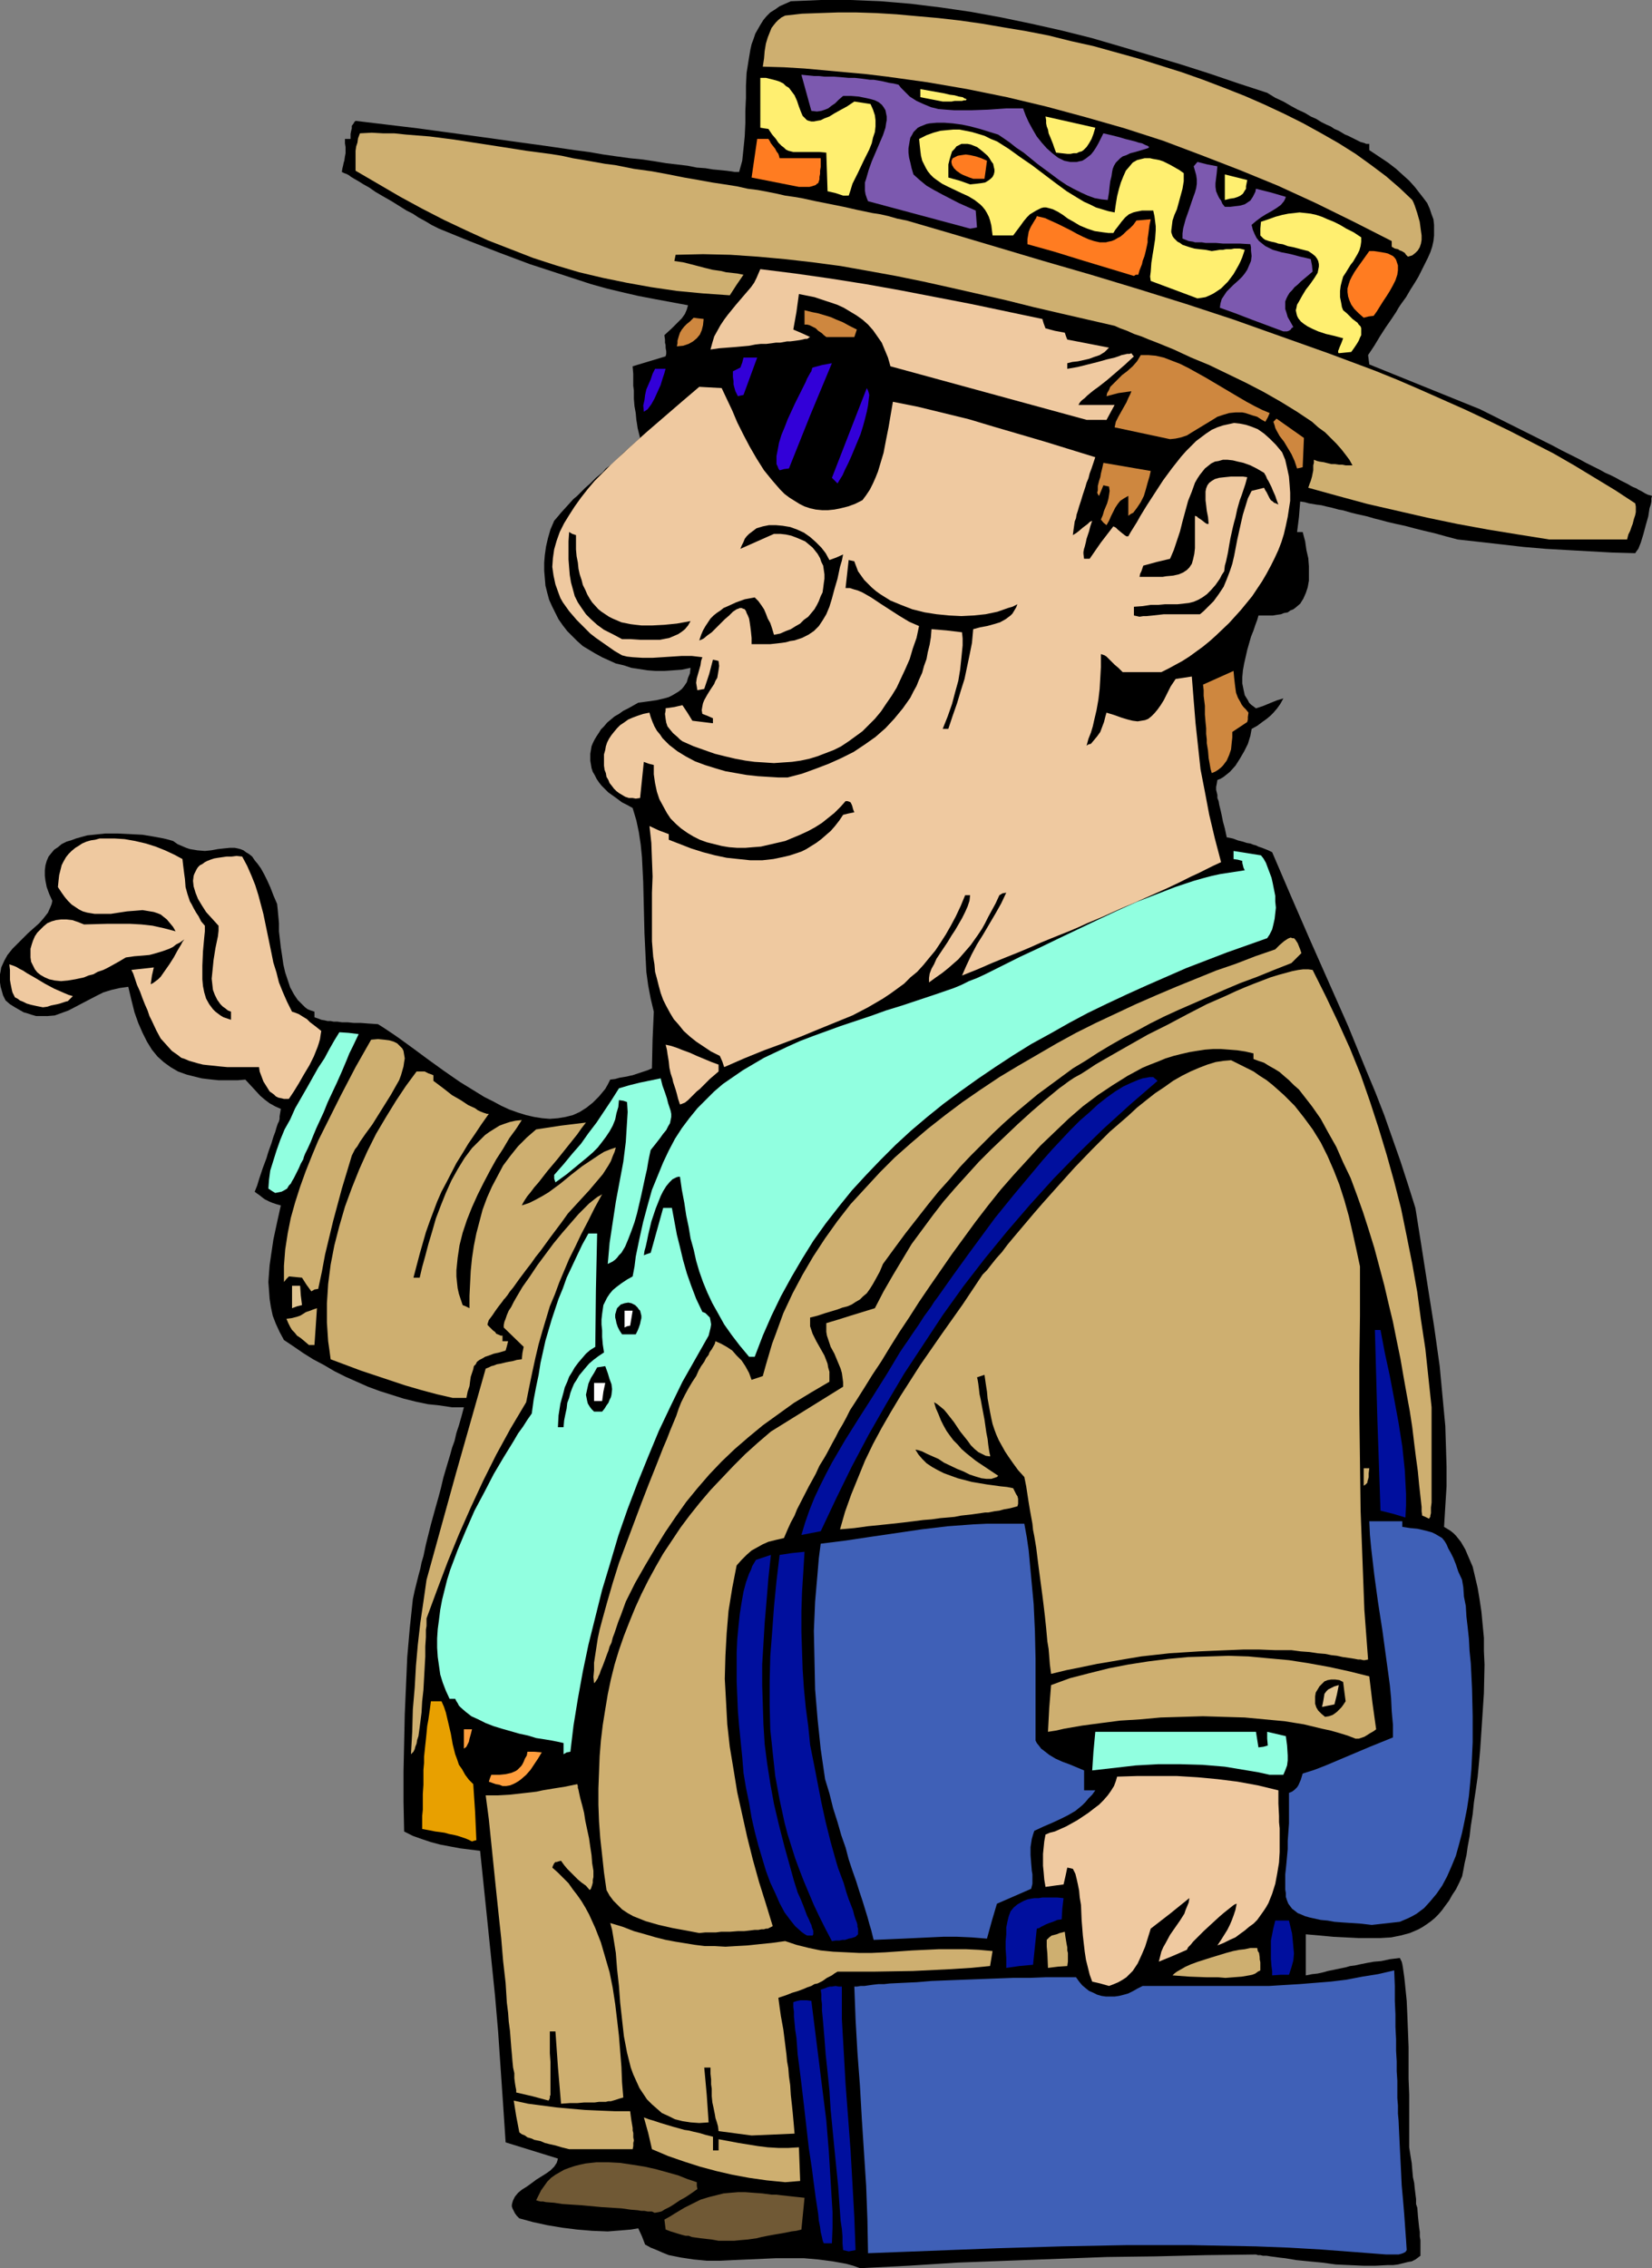
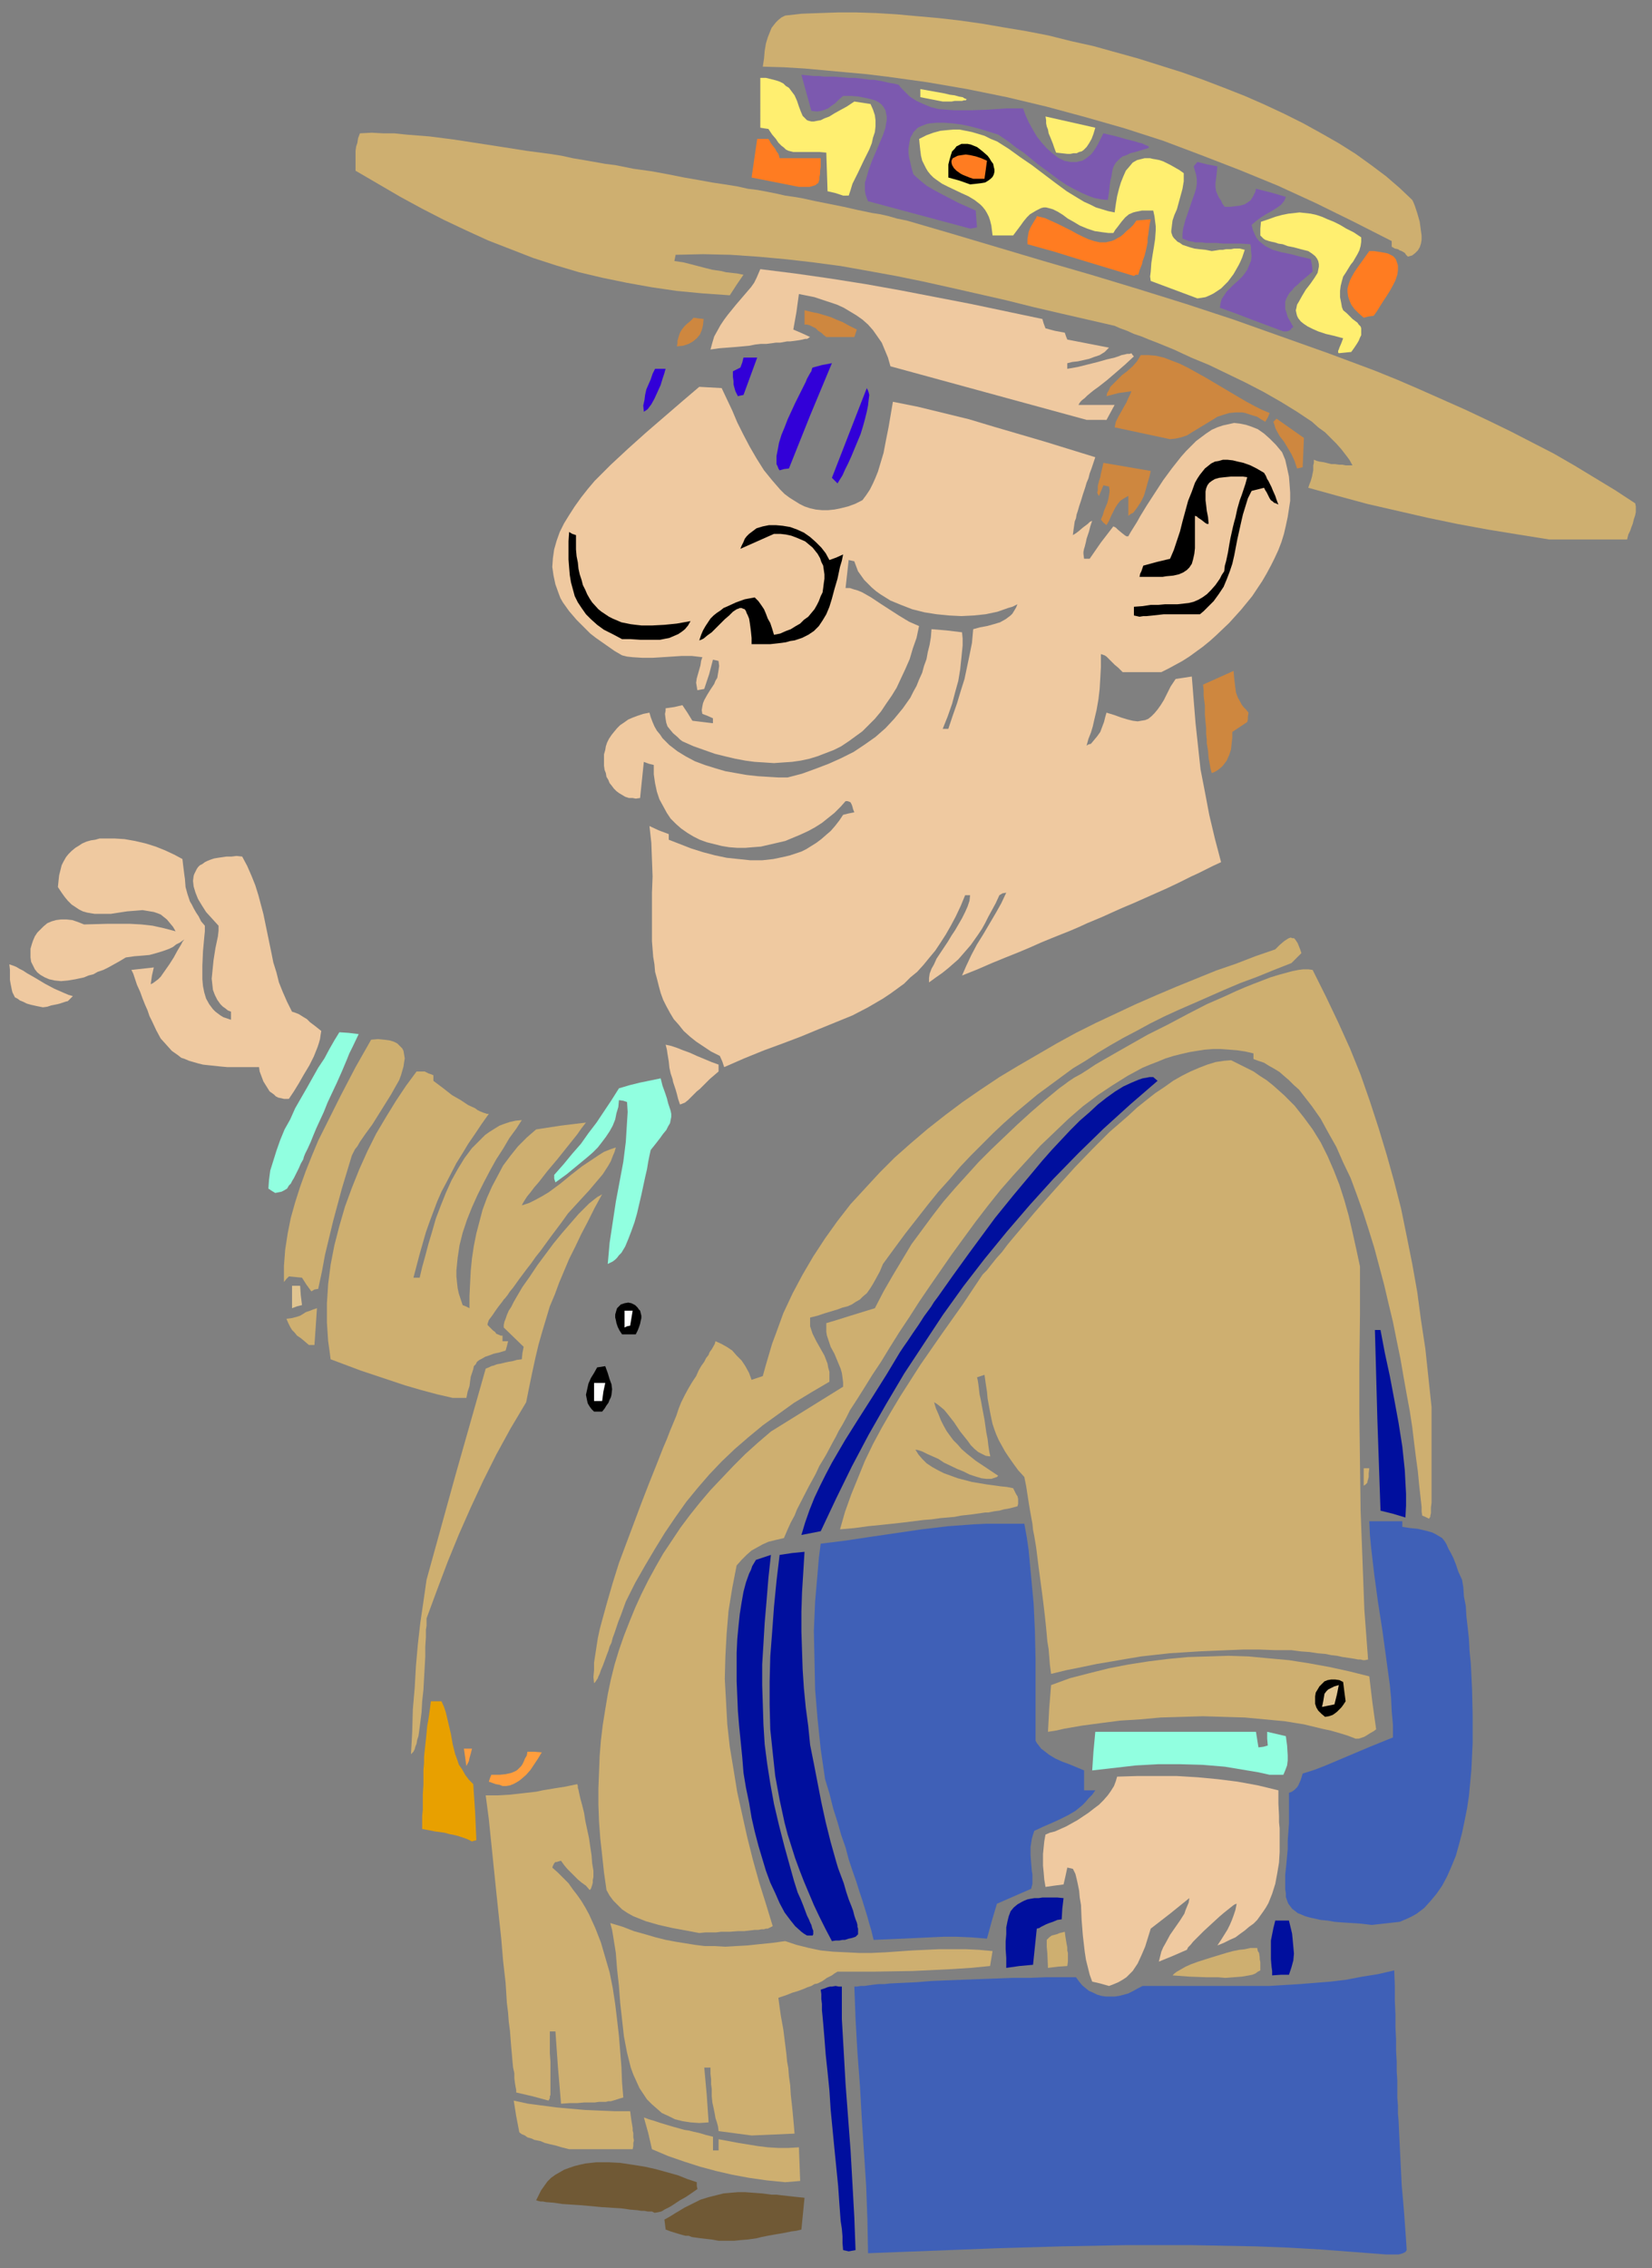
<svg xmlns="http://www.w3.org/2000/svg" xmlns:ns1="http://sodipodi.sourceforge.net/DTD/sodipodi-0.dtd" xmlns:ns2="http://www.inkscape.org/namespaces/inkscape" version="1.0" width="113.419mm" height="155.668mm" id="svg77" ns1:docname="Man with Luggage 08.wmf">
  <rect width="100%" height="100%" fill="#808080" stroke="none" />
  <ns1:namedview id="namedview77" pagecolor="#ffffff" bordercolor="#000000" borderopacity="0.25" ns2:showpageshadow="2" ns2:pageopacity="0.0" ns2:pagecheckerboard="0" ns2:deskcolor="#d1d1d1" ns2:document-units="mm" />
  <defs id="defs1">
    <pattern id="WMFhbasepattern" patternUnits="userSpaceOnUse" width="6" height="6" x="0" y="0" />
  </defs>
-   <path style="fill:#000000;fill-opacity:1;fill-rule:evenodd;stroke:none" d="m 223.141,588.353 -1.777,-0.646 -1.777,-0.485 -3.555,-0.646 -3.716,-0.485 -3.716,-0.323 h -3.555 -3.716 l -7.271,0.323 -3.716,0.162 -3.393,0.162 h -3.555 l -3.393,-0.323 -3.232,-0.485 -1.616,-0.323 -1.616,-0.323 -1.616,-0.646 -1.454,-0.646 -1.616,-0.646 -1.454,-0.808 -0.808,-2.101 -0.969,-2.101 -1.939,0.323 -1.939,0.162 -4.039,0.323 -4.039,-0.162 -3.878,-0.323 -3.878,-0.485 -3.878,-0.646 -3.716,-0.808 -3.555,-0.97 -0.646,-0.646 -0.485,-0.646 -0.323,-0.646 -0.323,-0.646 -0.162,-0.485 v -0.485 l 0.162,-0.646 0.162,-0.485 0.485,-0.97 0.808,-0.97 0.969,-0.808 1.293,-0.808 1.131,-0.808 1.293,-0.97 2.585,-1.616 1.131,-0.808 0.969,-0.97 0.646,-0.97 0.162,-0.485 0.162,-0.646 -13.573,-4.201 -0.646,-9.695 -0.646,-9.372 -0.646,-9.534 -0.808,-9.372 -1.939,-18.906 -1.939,-18.745 -5.171,-0.646 -2.585,-0.485 -2.585,-0.485 -2.424,-0.646 -2.424,-0.808 -2.262,-0.808 -2.262,-1.131 -0.162,-7.756 v -7.756 l 0.162,-7.433 0.162,-7.433 0.323,-7.433 0.323,-7.433 0.646,-7.433 0.808,-7.595 0.485,-2.262 0.485,-1.939 0.485,-1.939 0.485,-1.778 0.323,-1.616 0.485,-1.616 0.646,-3.07 0.646,-2.585 0.646,-2.585 1.293,-4.686 0.646,-2.262 0.646,-2.424 0.646,-2.747 0.808,-2.747 0.485,-1.616 0.485,-1.616 0.485,-1.778 0.646,-1.778 0.485,-2.101 0.646,-1.939 0.646,-2.262 0.646,-2.424 h -3.07 l -3.232,-0.485 -3.07,-0.323 -3.07,-0.646 -3.232,-0.808 -3.07,-0.97 -3.07,-0.97 -3.07,-1.131 -2.908,-1.293 -2.908,-1.293 -2.908,-1.454 -2.747,-1.616 -2.747,-1.454 -2.585,-1.616 -2.585,-1.778 -2.424,-1.616 -1.131,-2.101 -0.969,-2.101 -0.808,-2.101 -0.485,-2.262 -0.323,-2.101 -0.162,-2.262 -0.162,-2.101 0.162,-2.262 0.162,-2.101 0.323,-2.262 0.646,-4.363 0.969,-4.525 0.969,-4.363 -1.131,-0.323 -0.969,-0.323 -0.808,-0.323 -0.646,-0.323 -0.646,-0.323 -0.646,-0.485 -0.808,-0.646 -0.485,-0.323 -0.646,-0.485 0.646,-1.616 0.485,-1.616 0.485,-1.454 0.485,-1.454 0.485,-1.293 0.485,-1.293 0.323,-1.131 0.323,-0.97 0.646,-1.778 0.485,-1.616 0.485,-1.293 0.323,-1.131 0.323,-0.97 0.323,-0.646 0.162,-0.646 v -0.646 l 0.323,-1.939 -1.454,-0.646 -1.454,-0.808 -1.293,-0.97 -1.131,-0.97 -1.939,-2.101 -1.939,-2.101 -1.939,0.162 h -1.777 -1.616 -1.616 l -1.616,-0.162 -1.454,-0.162 -1.293,-0.162 -1.293,-0.323 -2.585,-0.646 -2.262,-0.808 -1.939,-1.131 -1.777,-1.293 -1.616,-1.454 -1.454,-1.778 -1.293,-2.101 -1.131,-2.262 -1.131,-2.585 -0.969,-2.747 -0.808,-3.232 -0.808,-3.393 -2.262,0.323 -2.101,0.485 -2.101,0.646 -1.939,0.97 -3.716,1.939 -3.393,1.778 -1.777,0.646 -1.777,0.646 -1.939,0.162 H 10.341 9.372 L 8.241,263.232 7.271,262.909 6.14,262.586 5.009,261.939 3.878,261.293 2.585,260.485 1.454,259.515 0.808,258.223 0.485,257.091 0.162,255.96 0,254.829 v -1.131 -0.97 l 0.162,-0.808 0.162,-0.97 0.808,-1.778 0.808,-1.454 1.293,-1.616 1.293,-1.293 2.747,-2.747 2.908,-2.585 1.131,-1.293 1.131,-1.454 0.646,-1.454 0.323,-0.808 0.162,-0.808 -0.808,-1.778 -0.646,-1.778 -0.323,-1.616 -0.162,-1.293 v -1.454 l 0.162,-1.293 0.323,-1.131 0.485,-1.131 0.646,-0.808 0.808,-0.97 0.969,-0.646 0.969,-0.808 1.293,-0.646 1.131,-0.323 1.293,-0.485 2.908,-0.808 1.616,-0.162 3.07,-0.323 h 3.232 l 3.232,0.162 3.232,0.162 2.908,0.485 2.585,0.485 1.293,0.323 1.131,0.323 1.131,0.808 1.131,0.485 1.131,0.485 0.969,0.323 0.969,0.162 0.969,0.162 1.939,0.162 1.616,-0.162 1.777,-0.323 1.454,-0.162 1.616,-0.162 h 1.293 l 0.808,0.162 0.646,0.162 0.808,0.323 0.646,0.485 0.808,0.485 0.808,0.646 0.646,0.97 0.808,0.97 0.808,1.131 0.808,1.454 0.808,1.616 0.808,1.778 0.808,2.101 0.969,2.262 0.162,1.454 0.162,1.778 0.162,1.778 v 2.101 l 0.485,4.201 0.323,2.101 0.323,2.262 0.485,2.101 0.646,1.939 0.646,1.939 0.969,1.778 0.969,1.454 1.293,1.293 0.646,0.646 0.646,0.485 0.808,0.323 0.969,0.323 v 1.454 l 0.969,0.323 0.808,0.323 0.969,0.162 0.646,0.162 h 0.808 l 0.808,0.162 h 0.969 l 1.131,0.162 h 1.454 l 1.616,0.162 h 1.777 l 2.101,0.162 2.424,0.162 1.293,0.808 1.454,0.97 1.454,0.97 1.616,1.131 1.777,1.293 1.777,1.293 3.716,2.747 4.039,2.909 4.201,2.909 4.201,2.585 2.101,1.293 2.262,1.131 2.101,1.131 2.101,0.97 2.262,0.808 2.101,0.646 2.101,0.485 2.101,0.323 1.939,0.162 2.101,-0.162 1.939,-0.323 1.939,-0.485 1.777,-0.808 1.777,-1.131 1.616,-1.293 0.808,-0.808 0.808,-0.808 0.808,-0.97 0.808,-0.97 0.646,-1.131 0.646,-1.293 1.293,-0.162 1.131,-0.323 0.969,-0.162 0.969,-0.162 0.646,-0.162 0.808,-0.162 0.969,-0.323 1.939,-0.646 0.969,-0.323 1.131,-0.485 0.162,-7.433 0.323,-7.272 -0.808,-3.393 -0.646,-3.393 -0.485,-3.555 -0.162,-3.232 -0.323,-6.787 -0.162,-6.625 -0.162,-6.625 -0.162,-3.232 -0.162,-3.232 -0.323,-3.232 -0.485,-3.232 -0.646,-3.07 -0.969,-3.232 -1.454,-0.808 -1.293,-0.646 -1.293,-0.97 -1.131,-0.808 -1.131,-0.808 -0.808,-0.808 -0.969,-0.97 -0.646,-0.808 -0.646,-0.97 -0.485,-0.97 -0.485,-0.808 -0.323,-0.97 -0.162,-0.97 -0.162,-0.97 v -0.97 -0.808 l 0.162,-0.97 0.162,-0.97 0.323,-0.808 0.485,-0.97 0.485,-0.808 0.646,-0.97 0.485,-0.808 0.808,-0.808 0.808,-0.97 0.969,-0.808 0.969,-0.808 1.131,-0.646 1.131,-0.808 1.293,-0.646 2.585,-1.454 2.424,-0.323 2.262,-0.323 2.101,-0.485 1.131,-0.323 0.969,-0.485 0.808,-0.485 0.808,-0.485 0.808,-0.646 0.646,-0.808 0.646,-0.97 0.323,-1.131 0.485,-1.131 0.162,-1.454 -2.262,0.485 -2.262,0.162 -2.262,0.162 h -2.262 l -2.101,-0.162 -2.101,-0.323 -2.101,-0.323 -1.939,-0.646 -2.101,-0.485 -1.777,-0.808 -1.777,-0.808 -1.777,-0.97 -1.616,-0.97 -1.616,-0.97 -1.454,-1.293 -1.293,-1.293 -1.293,-1.293 -1.131,-1.454 -1.131,-1.616 -0.808,-1.616 -0.808,-1.616 -0.808,-1.778 -0.485,-1.778 -0.485,-1.939 -0.162,-1.939 -0.162,-1.939 v -2.101 l 0.162,-1.939 0.323,-2.262 0.485,-2.101 0.646,-2.262 0.969,-2.262 0.969,-1.131 0.808,-0.97 1.616,-1.778 1.616,-1.778 0.969,-0.808 0.969,-0.97 1.131,-1.131 1.293,-1.131 1.454,-1.454 1.777,-1.454 0.808,-0.97 1.131,-0.808 1.131,-0.97 1.131,-1.131 1.131,-1.131 1.293,-1.131 1.454,-1.293 1.616,-1.454 -0.323,-1.293 -0.323,-1.293 -0.162,-1.131 -0.162,-0.97 -0.162,-1.778 -0.323,-1.778 -0.162,-1.939 v -0.97 -1.131 l -0.162,-1.293 v -1.454 -1.616 l -0.162,-1.939 8.564,-2.585 0.162,-0.646 v -0.646 l -0.162,-0.97 v -0.646 l -0.162,-0.646 v -0.808 l -0.162,-1.131 1.939,-1.778 1.777,-1.778 0.808,-0.808 0.808,-1.131 0.485,-1.131 0.323,-1.131 -4.363,-0.808 -4.363,-0.808 -4.201,-0.808 -4.201,-0.97 -4.039,-0.97 -4.039,-1.131 -7.917,-2.585 -7.917,-2.585 -7.756,-2.909 -7.917,-3.07 -7.917,-3.232 -1.939,-0.97 -1.616,-0.97 -1.777,-0.97 -1.454,-0.97 -1.616,-0.808 -1.293,-0.808 -1.293,-0.808 -1.293,-0.808 -1.131,-0.646 -1.131,-0.646 -1.939,-1.131 -1.616,-1.131 -1.454,-0.808 -1.293,-0.808 -1.131,-0.646 -0.808,-0.485 -0.646,-0.485 -0.646,-0.323 -0.485,-0.162 -0.323,-0.162 -0.323,-0.162 0.162,-0.97 0.162,-0.646 0.162,-0.808 0.162,-0.485 0.162,-1.131 0.162,-0.808 v -1.616 l -0.162,-0.97 v -1.131 h 1.454 V 34.742 l 0.162,-0.808 0.162,-0.646 v -0.646 l 0.485,-0.646 0.162,-0.323 0.323,-0.323 8.079,0.97 8.079,0.97 16.643,2.262 8.079,1.131 8.241,1.131 7.756,1.131 3.716,0.485 3.716,0.646 3.393,0.485 3.555,0.485 3.232,0.323 3.232,0.485 2.908,0.485 2.747,0.323 2.747,0.323 2.424,0.485 2.262,0.162 1.939,0.323 1.777,0.162 1.616,0.162 1.293,0.162 0.969,0.162 h 0.646 0.485 l 0.808,-2.909 0.323,-3.07 0.323,-3.232 0.162,-3.393 v -3.232 l 0.162,-3.393 v -3.232 l 0.162,-3.232 0.485,-3.07 0.485,-2.909 0.323,-1.454 0.485,-1.293 0.485,-1.454 0.646,-1.131 0.646,-1.131 0.808,-1.293 0.808,-0.97 0.969,-0.97 1.293,-0.808 1.131,-0.808 1.454,-0.646 1.454,-0.646 3.878,-0.162 L 212.962,0 h 3.878 3.878 l 7.756,0.323 7.756,0.646 7.917,0.97 7.756,1.131 7.917,1.454 7.756,1.616 7.917,1.778 7.756,1.939 7.756,2.262 7.594,2.262 7.594,2.262 7.594,2.424 7.594,2.585 7.433,2.424 2.101,1.293 2.101,0.97 1.939,1.131 1.777,0.97 1.777,0.808 1.616,0.97 1.454,0.646 1.293,0.808 1.293,0.646 1.131,0.485 0.969,0.646 1.131,0.485 0.808,0.485 0.808,0.485 0.808,0.323 0.646,0.323 0.969,0.485 0.969,0.485 0.646,0.323 0.646,0.162 0.485,0.162 0.323,0.162 h 0.808 v 1.616 l 2.424,1.616 2.424,1.616 2.101,1.616 1.777,1.616 1.616,1.454 1.454,1.616 1.131,1.454 1.131,1.454 0.969,1.293 0.646,1.454 0.485,1.454 0.485,1.293 0.162,1.454 v 1.454 1.293 l -0.162,1.454 -0.323,1.454 -0.485,1.454 -0.646,1.454 -0.808,1.616 -0.808,1.616 -0.808,1.616 -0.969,1.616 -1.131,1.778 -1.131,1.939 -1.293,1.778 -0.646,0.97 -0.646,1.131 -1.293,1.939 -1.454,2.101 -1.454,2.262 -1.454,2.424 -1.616,2.424 0.323,2.424 28.761,11.635 3.555,1.778 3.555,1.778 3.232,1.616 2.908,1.454 2.908,1.454 2.585,1.293 2.424,1.293 2.262,1.131 2.262,1.131 1.777,0.97 1.939,0.97 1.616,0.808 1.454,0.808 1.454,0.646 1.293,0.646 1.131,0.646 0.969,0.485 0.969,0.485 0.808,0.485 0.646,0.323 0.808,0.323 0.485,0.323 0.969,0.485 0.808,0.485 0.646,0.323 1.131,0.323 -0.162,0.646 v 0.808 l -0.162,0.808 -0.323,0.97 -0.323,2.101 -0.646,2.262 -0.646,2.424 -0.646,2.101 -0.323,0.808 -0.323,0.808 -0.485,0.646 -0.323,0.485 -5.978,-0.162 -5.817,-0.323 -5.817,-0.323 -5.655,-0.323 -5.655,-0.485 -5.655,-0.646 -5.655,-0.646 -5.817,-0.646 -3.07,-0.808 -2.908,-0.808 -2.747,-0.646 -2.585,-0.646 -2.424,-0.646 -2.262,-0.485 -2.101,-0.485 -1.777,-0.485 -1.939,-0.485 -1.616,-0.485 -1.454,-0.323 -1.454,-0.323 -1.293,-0.323 -1.131,-0.323 -1.131,-0.323 -0.969,-0.162 -1.777,-0.485 -1.454,-0.323 -1.293,-0.323 -1.293,-0.162 -1.939,-0.323 -1.131,-0.323 -1.131,-0.162 -0.323,4.04 -0.485,3.878 h 1.454 l 0.646,2.424 0.323,2.262 0.485,2.101 0.162,2.101 v 1.939 1.778 l -0.323,1.778 -0.485,1.454 -0.646,1.454 -0.808,1.293 -1.131,0.97 -0.646,0.485 -0.808,0.323 -0.646,0.485 -0.969,0.162 -0.808,0.323 -1.131,0.162 -0.969,0.162 h -1.131 -1.293 -1.293 l -0.323,1.131 -0.485,1.293 -0.485,1.454 -0.646,1.616 -0.969,3.393 -0.808,3.555 -0.323,1.778 -0.162,1.778 v 1.616 l 0.323,1.616 0.323,1.454 0.808,1.293 0.323,0.646 0.485,0.485 0.646,0.485 0.646,0.485 1.939,-0.646 1.939,-0.808 1.616,-0.646 1.616,-0.485 -0.808,1.454 -0.808,1.131 -0.969,1.131 -0.808,0.808 -0.969,0.808 -1.131,0.808 -1.293,0.97 -1.454,0.808 -0.323,1.778 -0.646,2.101 -0.969,1.939 -1.131,1.939 -1.131,1.778 -1.454,1.616 -0.808,0.646 -0.808,0.646 -0.808,0.485 -0.808,0.323 -0.162,0.97 -0.162,0.808 v 0.808 l 0.162,0.646 0.162,0.646 v 0.808 l 0.323,0.808 0.162,0.97 0.323,1.293 0.323,1.454 0.323,1.616 0.485,1.778 0.485,2.262 1.616,0.323 1.293,0.485 1.293,0.323 0.969,0.323 0.969,0.162 0.808,0.323 0.646,0.162 0.646,0.323 0.969,0.323 0.808,0.323 0.808,0.323 0.969,0.485 4.847,11.311 4.847,11.15 5.009,11.311 5.009,11.311 4.686,11.473 2.424,5.817 2.262,5.817 2.101,5.979 2.101,5.979 1.939,5.979 1.939,6.14 1.616,10.18 1.616,10.342 1.616,10.18 1.454,10.342 0.485,5.171 0.485,5.171 0.485,5.171 0.162,5.171 0.162,5.332 v 5.171 l -0.323,5.171 -0.323,5.333 0.808,0.485 0.808,0.485 0.808,0.646 0.646,0.646 1.293,1.616 1.131,1.939 0.969,2.262 0.969,2.262 0.646,2.747 0.646,2.747 0.485,2.909 0.485,3.232 0.323,3.393 0.323,3.393 v 3.393 l 0.162,3.555 -0.162,7.433 -0.485,7.433 -0.485,7.272 -0.323,3.555 -0.323,3.393 -0.485,3.393 -0.485,3.232 -0.323,3.07 -0.485,3.07 -0.323,2.747 -0.485,2.585 -0.323,2.262 -0.485,2.101 -0.323,1.778 -0.323,1.616 -0.808,1.778 -0.808,1.616 -0.969,1.454 -0.808,1.454 -0.969,1.293 -0.808,1.131 -0.969,1.131 -0.969,0.97 -0.969,0.808 -1.131,0.808 -0.969,0.646 -1.131,0.646 -1.131,0.485 -1.131,0.485 -2.424,0.646 -2.424,0.485 -2.747,0.162 h -2.908 -2.908 l -3.232,-0.162 -3.232,-0.162 -3.393,-0.323 -3.716,-0.323 v 10.665 l 1.616,-0.323 1.454,-0.162 1.454,-0.323 1.131,-0.323 4.686,-0.97 1.131,-0.323 1.293,-0.162 1.454,-0.323 1.616,-0.323 1.777,-0.323 1.939,-0.162 2.262,-0.485 2.585,-0.323 0.162,0.323 0.323,0.646 0.162,0.646 0.162,0.97 0.162,1.131 0.162,1.131 0.162,1.454 0.162,1.616 0.162,1.616 0.162,1.616 0.162,3.717 0.162,4.04 0.162,4.201 v 4.04 4.201 l 0.162,4.04 v 3.555 6.302 1.293 2.585 l 0.323,2.101 0.323,1.939 0.162,1.939 0.162,1.778 0.323,1.454 0.162,1.616 0.162,1.293 0.162,1.293 v 1.293 l 0.323,0.97 0.162,2.101 0.162,1.616 0.162,1.454 0.162,1.131 v 1.131 l 0.162,0.97 v 0.808 1.616 1.616 l -0.646,0.485 -0.646,0.485 -0.969,0.485 -0.969,0.162 -1.293,0.323 -1.293,0.323 -1.293,0.162 h -1.454 l -3.07,0.162 h -3.232 l -3.555,-0.162 -3.555,-0.162 -3.555,-0.485 -3.393,-0.323 -3.232,-0.323 -2.908,-0.485 -1.454,-0.162 -1.131,-0.162 -1.293,-0.162 -0.969,-0.162 h -0.969 l -0.646,-0.162 h -0.646 l -0.485,-0.162 -12.926,0.162 -13.088,0.323 -12.765,0.162 -12.926,0.485 -12.926,0.485 -12.765,0.485 -12.765,0.808 z" id="path1" />
  <path style="fill:#3f60b7;fill-opacity:1;fill-rule:evenodd;stroke:none" d="m 359.676,584.798 -8.402,-0.646 -8.564,-0.646 -8.402,-0.485 -8.402,-0.323 -8.402,-0.162 -8.402,-0.162 H 292.297 l -16.804,0.323 -16.643,0.485 -16.804,0.646 -16.804,0.646 -0.162,-8.726 -0.323,-8.726 -1.131,-17.452 -0.485,-8.564 -0.646,-8.564 -0.485,-8.564 -0.323,-8.564 h 0.646 l 0.969,-0.162 h 0.969 l 1.131,-0.162 1.131,-0.162 1.454,-0.162 h 1.454 l 1.454,-0.162 3.393,-0.162 3.555,-0.162 3.878,-0.323 4.039,-0.162 4.201,-0.162 4.363,-0.162 8.564,-0.323 h 4.363 l 4.201,-0.162 h 3.878 3.878 l 0.808,1.131 0.808,0.97 0.969,0.808 0.808,0.646 1.131,0.485 0.969,0.485 1.131,0.323 1.131,0.162 h 1.131 1.131 l 1.131,-0.162 1.293,-0.323 1.131,-0.323 1.293,-0.646 1.131,-0.646 1.293,-0.646 h 8.402 8.079 8.241 8.079 l 7.917,-0.485 4.039,-0.323 4.039,-0.323 4.039,-0.485 4.201,-0.808 4.039,-0.646 4.201,-0.97 0.162,4.04 v 3.878 l 0.162,3.555 v 3.232 l 0.162,3.232 v 2.909 l 0.162,2.747 v 2.585 l 0.162,2.424 v 2.262 2.262 l 0.162,1.939 v 2.101 l 0.162,1.778 0.162,3.555 0.162,3.393 0.323,6.464 0.162,3.393 0.323,3.555 0.162,1.939 0.162,1.939 0.162,2.262 0.162,2.262 0.162,2.262 0.162,2.585 -0.323,0.485 -0.323,0.162 -0.323,0.162 -0.485,0.162 -0.646,0.162 h -0.808 z" id="path2" />
  <path style="fill:#000f9e;fill-opacity:1;fill-rule:evenodd;stroke:none" d="m 220.233,583.99 -1.454,-0.323 -0.162,-1.778 v -1.778 l -0.162,-1.939 -0.323,-2.101 -0.323,-4.363 -0.323,-4.686 -0.485,-4.848 -0.485,-4.848 -0.969,-10.019 -0.323,-5.009 -0.485,-4.848 -0.485,-4.525 -0.162,-2.101 -0.162,-2.101 -0.162,-1.939 -0.162,-1.939 -0.162,-1.778 -0.162,-1.616 v -1.616 l -0.162,-1.293 v -1.293 l -0.162,-1.131 0.969,-0.323 0.808,-0.323 0.646,-0.162 h 0.485 l 0.969,-0.162 0.808,0.162 h 0.808 v 8.403 l 0.485,8.403 0.485,8.564 0.646,8.564 0.646,8.564 0.485,8.564 0.485,8.726 0.323,8.564 z" id="path3" />
-   <path style="fill:#000f9e;fill-opacity:1;fill-rule:evenodd;stroke:none" d="m 213.77,581.89 -0.162,-0.323 -0.162,-0.485 -0.162,-0.808 -0.323,-1.293 -0.162,-1.293 -0.323,-1.616 -0.162,-1.778 -0.323,-2.101 -0.323,-2.101 -0.323,-2.424 -0.323,-2.424 -0.323,-2.585 -0.808,-5.332 -1.293,-11.311 -0.646,-5.494 -0.323,-2.585 -0.323,-2.585 -0.323,-2.424 -0.162,-2.262 -0.162,-2.101 -0.323,-2.101 -0.162,-1.778 -0.162,-1.616 v -1.293 l -0.162,-1.131 v -1.293 l 0.485,-0.162 0.485,-0.162 0.808,-0.162 h 0.969 0.808 l 1.131,0.162 1.939,15.513 1.939,15.513 0.646,7.918 0.485,7.918 0.485,7.918 v 4.04 l -0.162,4.04 z" id="path4" />
  <path style="fill:#705935;fill-opacity:1;fill-rule:evenodd;stroke:none" d="m 186.463,581.243 -1.777,-0.323 -1.454,-0.162 -1.454,-0.162 -1.131,-0.162 -1.131,-0.162 -0.808,-0.323 h -0.808 l -0.646,-0.162 -1.131,-0.323 -2.101,-0.646 -1.293,-0.485 -0.162,-1.293 -0.162,-1.293 1.454,-0.808 1.293,-0.808 2.424,-1.454 2.262,-1.131 1.939,-0.97 2.101,-0.646 1.939,-0.485 1.939,-0.485 1.777,-0.162 1.939,-0.162 h 1.939 l 2.101,0.162 2.262,0.162 2.424,0.323 h 1.293 l 1.293,0.162 2.908,0.323 3.07,0.323 -0.808,8.241 -1.293,0.323 -1.293,0.162 -2.424,0.485 -1.939,0.323 -1.777,0.323 -1.616,0.323 -1.293,0.323 -1.131,0.162 -1.131,0.162 -1.939,0.162 -1.616,0.162 h -1.777 z" id="path5" />
  <path style="fill:#705935;fill-opacity:1;fill-rule:evenodd;stroke:none" d="m 169.982,573.972 h -0.162 l -0.323,-0.162 -0.323,-0.162 h -0.646 -0.485 l -0.808,-0.162 h -0.808 l -0.969,-0.162 -1.939,-0.162 -2.262,-0.323 -2.585,-0.162 -2.585,-0.162 -5.171,-0.485 -2.585,-0.162 -2.424,-0.162 -2.101,-0.323 -2.101,-0.162 -0.808,-0.162 h -0.646 l -0.646,-0.162 -0.485,-0.162 0.646,-1.293 0.646,-1.293 0.808,-1.131 0.808,-1.131 0.969,-0.97 1.131,-0.808 1.131,-0.646 1.131,-0.646 1.293,-0.485 1.454,-0.485 1.293,-0.323 1.454,-0.323 2.908,-0.323 h 3.07 l 3.07,0.162 3.232,0.485 3.07,0.485 2.908,0.646 2.908,0.808 2.908,0.808 2.424,0.97 2.424,0.808 v 0.97 l 0.162,0.808 -1.616,1.131 -1.454,0.97 -1.454,0.808 -0.969,0.646 -0.969,0.646 -0.808,0.485 -0.646,0.323 -0.646,0.323 -0.485,0.323 -0.323,0.162 -0.646,0.162 z" id="path6" />
  <path style="fill:#ceaf70;fill-opacity:1;fill-rule:evenodd;stroke:none" d="m 203.752,566.054 -4.847,-0.485 -4.524,-0.646 -4.363,-0.808 -4.201,-0.97 -4.201,-1.131 -4.039,-1.293 -4.201,-1.454 -4.201,-1.778 -0.969,-4.201 -1.131,-4.04 1.293,0.485 1.131,0.323 0.969,0.323 0.969,0.323 3.232,0.97 1.777,0.485 1.131,0.323 1.131,0.162 1.293,0.323 1.454,0.323 1.616,0.485 1.939,0.485 v 3.555 h 1.454 v -2.909 l 5.171,0.97 5.009,0.808 2.585,0.323 2.747,0.162 h 2.585 l 2.747,-0.162 0.323,8.726 -1.939,0.162 z" id="path7" />
  <path style="fill:#ceaf70;fill-opacity:1;fill-rule:evenodd;stroke:none" d="m 147.684,557.489 -1.939,-0.485 -1.616,-0.485 -1.454,-0.323 -1.293,-0.323 -1.131,-0.485 -0.808,-0.162 -0.808,-0.162 -0.646,-0.323 -1.131,-0.323 -0.646,-0.485 -0.808,-0.323 -0.646,-0.485 -0.808,-4.201 -0.646,-4.04 3.716,0.808 3.716,0.485 3.716,0.485 3.555,0.323 3.716,0.323 3.716,0.162 4.039,0.162 h 4.039 l 0.162,1.293 0.162,1.131 0.162,0.97 0.162,0.97 v 0.646 l 0.162,0.646 v 1.131 l 0.162,0.808 -0.162,0.646 v 0.808 l -0.162,0.808 z" id="path8" />
  <path style="fill:#ceaf70;fill-opacity:1;fill-rule:evenodd;stroke:none" d="m 195.026,553.934 -8.564,-1.131 -0.162,-1.293 -0.323,-1.131 -0.323,-0.97 -0.162,-0.97 -0.323,-1.616 -0.323,-1.454 -0.162,-1.616 v -0.97 -0.97 l -0.162,-1.131 v -1.293 l -0.162,-1.454 v -1.616 h -1.616 l 0.646,7.11 0.485,7.11 -2.424,0.162 -2.262,-0.162 -2.101,-0.323 -1.939,-0.485 -1.616,-0.808 -1.777,-0.808 -1.293,-1.131 -1.293,-1.131 -1.293,-1.293 -0.969,-1.454 -0.969,-1.454 -0.808,-1.778 -0.808,-1.778 -0.646,-1.778 -0.485,-1.939 -0.485,-1.939 -0.808,-4.201 -0.485,-4.363 -0.485,-4.363 -0.323,-4.363 -0.485,-4.363 -0.323,-4.201 -0.646,-4.04 -0.323,-1.939 -0.485,-1.778 3.232,0.97 2.908,1.131 2.908,0.808 2.747,0.808 2.585,0.646 2.585,0.485 5.009,0.808 2.585,0.323 h 2.585 l 2.747,0.162 2.747,-0.162 2.908,-0.162 3.07,-0.323 3.232,-0.323 3.555,-0.485 2.908,0.97 3.232,0.808 3.07,0.646 3.232,0.323 3.393,0.162 3.232,0.162 h 3.393 l 3.555,-0.162 6.948,-0.485 6.948,-0.323 h 3.393 3.555 l 3.393,0.162 3.555,0.323 -0.646,3.878 -5.009,0.485 -5.009,0.323 -10.018,0.485 -9.856,0.162 h -9.695 l -0.808,0.485 -0.646,0.485 -1.293,0.646 -1.131,0.808 -1.293,0.646 -0.808,0.162 -0.808,0.485 -0.969,0.323 -1.131,0.485 -1.293,0.485 -1.616,0.485 -1.616,0.646 -1.939,0.646 0.323,2.424 0.323,2.262 0.323,1.778 0.323,1.778 0.808,6.464 0.162,1.778 0.323,1.778 0.162,2.101 0.323,2.262 0.162,2.585 0.162,1.454 0.162,1.454 0.162,1.616 0.162,1.778 0.162,1.778 0.162,1.939 z" id="path9" />
  <path style="fill:#ceaf70;fill-opacity:1;fill-rule:evenodd;stroke:none" d="m 145.583,545.693 -0.808,-9.534 -0.646,-9.211 h -1.454 v 1.616 1.454 1.293 1.293 l 0.162,2.262 v 2.101 1.616 3.555 0.646 0.646 l -0.162,0.323 v 0.485 l -0.162,0.323 -0.162,0.323 -4.201,-1.131 -4.201,-0.97 v -0.646 l -0.162,-0.808 -0.162,-0.97 -0.162,-1.293 v -1.293 l -0.323,-1.454 -0.162,-1.616 -0.162,-1.939 -0.162,-1.778 -0.162,-2.101 -0.162,-2.101 -0.323,-2.424 -0.162,-2.262 -0.323,-2.585 -0.162,-2.585 -0.162,-2.585 -0.646,-5.656 -0.485,-5.817 -0.646,-5.979 -0.646,-6.14 -1.293,-12.604 -0.646,-6.302 -0.808,-6.14 h 3.232 l 2.908,-0.162 2.908,-0.323 2.908,-0.323 1.293,-0.162 1.454,-0.323 2.908,-0.485 3.07,-0.485 3.07,-0.646 0.162,0.485 v 0.485 l 0.162,0.485 0.162,0.808 0.323,1.454 0.485,1.778 0.485,1.939 0.323,2.101 0.969,4.525 0.323,2.262 0.323,2.101 0.162,2.101 0.323,1.939 v 1.616 l -0.162,0.808 v 0.646 l -0.162,0.646 -0.162,0.485 -0.162,0.485 -0.323,0.323 -0.969,-1.131 -1.131,-0.808 -0.969,-0.808 -0.969,-0.97 -1.777,-1.778 -0.808,-0.97 -0.808,-1.131 -0.646,0.162 -0.485,0.162 h -0.323 l -0.162,0.162 -0.162,0.162 -0.162,0.323 -0.162,0.323 -0.162,0.485 1.454,1.293 1.454,1.454 1.293,1.293 1.131,1.616 1.131,1.454 1.131,1.616 0.969,1.616 0.969,1.778 1.616,3.555 1.454,3.717 1.131,3.878 1.131,3.878 0.808,4.04 0.646,4.201 0.485,4.04 0.485,4.201 0.646,8.08 0.162,4.04 0.323,3.878 -1.131,0.323 -0.969,0.323 -1.131,0.323 h -0.646 l -0.646,0.162 h -0.808 -0.969 l -1.131,0.162 h -1.293 -1.454 l -1.777,0.162 h -1.939 z" id="path10" />
  <path style="fill:#efc9a0;fill-opacity:1;fill-rule:evenodd;stroke:none" d="m 287.773,515.152 -2.262,-0.646 -2.101,-0.485 -0.646,-1.778 -0.485,-1.939 -0.485,-1.939 -0.323,-2.101 -0.485,-4.201 -0.323,-4.04 -0.162,-3.878 -0.323,-1.939 -0.162,-1.778 -0.323,-1.616 -0.323,-1.454 -0.323,-1.293 -0.646,-1.293 -0.646,-0.162 -0.808,-0.162 -0.485,2.262 -0.485,2.101 -2.424,0.323 -2.262,0.323 -0.323,-1.939 -0.162,-1.939 -0.162,-1.616 v -1.616 -1.454 l 0.162,-1.616 0.162,-1.616 0.323,-1.778 1.131,-0.485 1.293,-0.323 1.454,-0.646 1.454,-0.646 2.908,-1.616 2.908,-1.939 1.454,-1.131 1.293,-0.97 1.131,-1.131 1.131,-1.293 0.808,-1.131 0.808,-1.293 0.485,-1.293 0.323,-1.131 5.171,-0.162 h 5.332 5.009 l 5.332,0.323 5.171,0.485 5.171,0.646 5.332,0.97 5.332,1.293 v 3.393 l 0.162,3.232 v 1.616 l 0.162,1.616 v 3.07 3.07 l -0.162,2.747 -0.485,2.909 -0.485,2.585 -0.808,2.585 -0.969,2.424 -0.646,1.131 -0.646,0.97 -0.808,1.131 -0.808,1.131 -0.969,0.97 -1.131,0.808 -1.131,0.97 -1.131,0.808 -1.293,0.97 -1.454,0.646 -1.616,0.808 -1.616,0.646 0.969,-1.454 0.808,-1.293 0.808,-1.293 0.646,-1.293 0.485,-1.131 0.485,-1.293 0.485,-1.454 0.323,-1.616 -0.485,0.162 -0.485,0.323 -0.808,0.646 -0.808,0.646 -0.808,0.646 -1.131,0.97 -1.939,1.778 -2.101,1.939 -1.939,1.939 -0.808,0.808 -0.646,0.808 -0.646,0.646 -0.323,0.646 -3.716,1.616 -3.555,1.454 0.323,-1.293 0.323,-1.293 0.485,-1.131 0.646,-1.131 1.131,-2.101 2.585,-3.717 1.131,-1.778 0.323,-0.97 0.808,-1.939 0.162,-1.131 -5.009,4.04 -5.009,3.878 -1.454,4.686 -0.969,2.262 -0.969,2.101 -0.646,0.97 -0.646,0.97 -0.808,0.808 -0.808,0.808 -0.969,0.646 -1.131,0.646 -1.131,0.485 z" id="path11" />
  <path style="fill:#ceaf70;fill-opacity:1;fill-rule:evenodd;stroke:none" d="m 312.979,512.89 -4.363,-0.162 -4.363,-0.323 0.162,-0.162 0.323,-0.323 0.646,-0.485 1.131,-0.646 1.131,-0.646 1.454,-0.646 1.777,-0.646 3.555,-1.131 3.716,-1.131 1.777,-0.485 1.616,-0.323 1.454,-0.162 1.454,-0.323 h 0.969 0.485 0.323 l 0.162,0.808 0.323,0.485 0.162,1.131 v 0.485 l 0.162,0.808 v 2.101 l -0.646,0.323 -0.646,0.485 -0.808,0.323 -0.808,0.162 -1.939,0.323 -2.101,0.162 -2.101,0.162 -1.939,-0.162 h -1.777 z" id="path12" />
  <path style="fill:#000f9e;fill-opacity:1;fill-rule:evenodd;stroke:none" d="m 330.107,512.405 v -1.131 l -0.162,-1.131 -0.162,-1.939 v -1.778 -3.07 l 0.323,-1.616 0.323,-1.616 0.485,-1.939 h 3.555 l 0.808,3.393 0.162,1.616 0.162,1.778 0.162,1.778 -0.162,1.778 -0.485,1.778 -0.646,1.939 h -2.101 z" id="path13" />
  <path style="fill:#000f9e;fill-opacity:1;fill-rule:evenodd;stroke:none" d="m 261.112,510.466 v -2.585 l -0.162,-2.262 v -2.101 l 0.162,-1.778 v -1.778 l 0.323,-1.616 0.323,-1.293 0.485,-1.293 0.808,-0.97 0.969,-0.808 1.131,-0.646 0.646,-0.323 0.808,-0.323 0.808,-0.162 0.969,-0.162 h 1.131 l 0.969,-0.162 h 1.293 1.293 1.293 l 1.616,0.162 -0.323,2.747 -0.162,2.747 -1.131,0.162 -1.131,0.485 -0.969,0.323 -0.808,0.323 -0.646,0.323 -0.646,0.323 -0.485,0.323 -0.646,0.162 -0.969,9.372 -3.555,0.323 z" id="path14" />
  <path style="fill:#ceaf70;fill-opacity:1;fill-rule:evenodd;stroke:none" d="m 271.938,510.466 -0.162,-3.717 -0.162,-1.778 v -1.778 l 0.323,-0.323 0.323,-0.323 0.646,-0.485 0.646,-0.162 0.646,-0.162 0.808,-0.323 1.293,-0.323 0.162,1.293 0.162,0.97 0.162,0.97 0.162,0.808 v 0.808 l 0.162,0.646 v 0.97 1.293 l -0.162,1.131 -2.424,0.162 z" id="path15" />
  <path style="fill:#000f9e;fill-opacity:1;fill-rule:evenodd;stroke:none" d="m 215.87,503.518 -1.616,-3.07 -1.616,-3.232 -1.454,-3.07 -1.293,-3.07 -1.293,-3.07 -1.131,-2.909 -1.131,-3.07 -0.969,-3.07 -0.969,-3.07 -0.808,-3.07 -1.293,-5.979 -1.131,-6.14 -0.646,-5.979 -0.646,-6.14 -0.162,-6.302 v -6.14 l 0.162,-6.464 0.485,-6.302 0.485,-6.625 0.646,-6.625 0.808,-6.787 3.232,-0.485 3.232,-0.323 -0.323,5.332 -0.323,5.171 -0.162,5.009 v 5.171 l 0.162,5.009 0.162,4.848 0.323,4.848 0.485,5.009 0.646,4.848 0.485,4.848 0.969,4.848 0.969,5.009 0.969,5.009 1.131,5.171 1.293,5.171 1.454,5.171 0.485,1.616 0.485,1.293 0.485,1.293 0.485,1.293 0.323,1.131 0.323,1.131 0.646,1.939 0.646,1.616 0.485,1.293 0.323,1.293 0.323,0.97 0.323,0.808 0.162,0.646 v 0.485 l 0.162,0.485 v 1.454 l -0.323,0.323 -0.323,0.323 -0.485,0.162 -0.485,0.162 -0.808,0.162 -0.969,0.323 h -0.646 l -0.808,0.162 h -0.969 z" id="path16" />
  <path style="fill:#3f60b7;fill-opacity:1;fill-rule:evenodd;stroke:none" d="m 226.696,503.195 -0.323,-1.293 -0.323,-1.293 -0.485,-1.616 -0.485,-1.778 -0.646,-2.101 -0.646,-2.101 -0.808,-2.424 -0.808,-2.585 -0.969,-2.747 -0.969,-2.909 -0.808,-3.07 -1.131,-3.232 -0.969,-3.393 -1.131,-3.555 -0.969,-3.878 -1.131,-3.717 -1.131,-7.756 -0.808,-7.756 -0.646,-7.756 -0.162,-7.595 -0.162,-7.595 0.323,-7.595 0.646,-7.433 0.323,-3.878 0.485,-3.717 6.463,-0.808 6.463,-0.97 6.625,-0.97 6.625,-0.97 6.786,-0.808 6.625,-0.485 3.393,-0.162 h 3.232 3.393 3.232 l 0.646,3.555 0.485,3.393 0.646,6.948 0.646,6.948 0.323,6.948 0.162,7.11 v 7.11 14.22 l 0.323,0.646 0.646,0.808 0.485,0.646 0.646,0.485 1.454,1.131 1.616,0.97 1.777,0.808 1.777,0.646 3.878,1.616 v 5.171 h 2.908 l -0.808,1.131 -0.969,0.97 -0.808,0.97 -0.808,0.808 -1.777,1.454 -1.939,1.131 -1.939,0.97 -2.101,0.97 -2.262,0.97 -2.424,1.131 -0.323,0.97 -0.323,1.131 -0.323,2.101 v 2.101 l 0.162,2.101 0.162,1.939 0.162,0.97 v 2.424 l -0.162,0.646 -0.162,0.646 -8.887,3.878 -1.293,4.363 -1.293,4.686 -4.039,-0.323 -3.716,-0.162 h -3.555 l -3.555,0.162 -3.393,0.162 -3.555,0.162 -3.716,0.162 z" id="path17" />
  <path style="fill:#000f9e;fill-opacity:1;fill-rule:evenodd;stroke:none" d="m 209.407,502.064 -0.808,-0.485 -0.646,-0.485 -1.616,-1.454 -0.646,-0.808 -0.646,-0.808 -1.454,-1.939 -1.293,-2.424 -1.131,-2.585 -1.293,-2.747 -1.131,-3.07 -0.969,-3.232 -0.969,-3.232 -0.969,-3.717 -0.808,-3.555 -0.646,-3.878 -0.808,-3.878 -0.646,-3.878 -0.323,-4.04 -0.808,-8.08 -0.323,-3.878 -0.162,-3.878 -0.162,-3.878 v -3.717 -3.717 l 0.162,-3.555 0.323,-3.393 0.323,-3.07 0.485,-3.07 0.485,-2.747 0.646,-2.424 0.808,-2.262 0.485,-0.97 0.323,-0.97 0.485,-0.808 0.485,-0.808 1.939,-0.646 1.939,-0.646 -0.646,5.979 -0.485,5.979 -0.485,5.656 -0.323,5.494 -0.323,5.333 v 5.333 l 0.162,5.009 0.162,5.171 0.323,5.171 0.646,5.009 0.808,5.171 0.969,5.333 1.293,5.494 1.454,5.656 1.616,5.817 0.808,2.909 0.969,3.07 0.808,1.778 0.646,1.616 0.485,1.293 0.485,1.293 0.485,0.97 0.323,0.808 0.323,0.646 0.162,0.646 0.162,0.485 0.162,0.323 v 0.485 0.485 l -0.162,0.323 z" id="path18" />
  <path style="fill:#ceaf70;fill-opacity:1;fill-rule:evenodd;stroke:none" d="m 181.454,501.417 -3.393,-0.646 -3.555,-0.646 -3.555,-0.808 -3.393,-0.97 -1.616,-0.646 -1.616,-0.646 -1.454,-0.808 -1.454,-0.97 -1.131,-1.131 -1.131,-1.131 -0.969,-1.293 -0.808,-1.454 -0.646,-4.525 -0.485,-4.525 -0.485,-4.363 -0.323,-4.363 -0.162,-4.363 v -4.201 l 0.162,-4.201 0.162,-4.201 0.323,-4.04 0.485,-4.04 0.646,-4.04 0.646,-3.878 0.808,-3.878 0.969,-3.878 1.131,-3.717 1.293,-3.717 1.454,-3.717 1.454,-3.555 1.616,-3.555 1.777,-3.555 1.939,-3.555 1.939,-3.393 2.262,-3.393 2.262,-3.393 2.424,-3.232 2.585,-3.232 2.747,-3.232 2.908,-3.07 3.07,-3.232 3.07,-3.07 3.232,-2.909 3.393,-2.909 9.372,-5.817 9.372,-5.817 v -1.131 l -0.162,-1.293 -0.162,-1.131 -0.323,-1.131 -0.808,-1.939 -0.808,-1.939 -0.969,-1.778 -0.646,-1.939 -0.323,-0.97 -0.162,-0.97 v -1.131 -1.131 l 3.232,-0.97 3.07,-0.97 6.302,-1.939 2.262,-4.363 2.424,-4.201 2.424,-4.04 2.424,-4.04 2.747,-3.717 2.747,-3.717 2.747,-3.555 3.07,-3.555 3.07,-3.393 3.07,-3.393 3.232,-3.232 3.393,-3.232 3.393,-3.232 3.555,-3.232 3.555,-3.07 3.716,-3.07 1.131,-0.808 1.293,-0.97 1.454,-0.97 1.777,-0.97 1.777,-1.131 1.939,-1.293 1.939,-1.131 2.262,-1.293 2.262,-1.293 2.262,-1.293 4.847,-2.747 5.171,-2.585 5.171,-2.747 5.009,-2.585 5.171,-2.262 2.424,-1.131 2.262,-0.97 2.424,-0.97 2.101,-0.808 2.101,-0.808 2.101,-0.646 1.777,-0.485 1.777,-0.485 1.616,-0.323 1.293,-0.162 h 1.293 l 1.131,0.162 3.393,6.787 3.232,6.787 3.07,6.787 2.747,6.787 2.424,6.948 2.262,6.948 2.101,6.948 1.939,6.948 1.777,6.948 1.454,7.11 1.454,7.272 1.293,7.272 0.969,7.272 1.131,7.433 0.808,7.595 0.808,7.595 v 20.199 1.131 3.393 l -0.162,1.293 v 0.808 0.646 l -0.162,0.646 v 0.323 l -0.162,0.162 -0.162,0.323 -0.969,-0.485 -0.808,-0.323 -0.162,-1.131 v -1.131 l -0.162,-1.454 -0.162,-1.454 -0.323,-2.909 -0.323,-3.393 -0.485,-3.555 -0.485,-3.878 -0.485,-4.04 -0.646,-4.201 -0.808,-4.363 -0.808,-4.525 -0.808,-4.686 -0.969,-4.686 -0.969,-4.848 -1.131,-4.686 -1.131,-4.848 -1.293,-4.848 -1.293,-4.848 -1.454,-4.686 -1.454,-4.525 -1.616,-4.525 -1.616,-4.363 -1.939,-4.04 -1.777,-4.04 -2.101,-3.717 -1.939,-3.555 -2.262,-3.232 -1.131,-1.454 -1.131,-1.454 -1.131,-1.454 -1.293,-1.131 -1.293,-1.293 -1.131,-0.97 -1.293,-1.131 -1.293,-0.808 -1.454,-0.808 -1.293,-0.808 -1.454,-0.485 -1.293,-0.485 v -1.454 l -2.101,-0.485 -2.101,-0.323 -2.101,-0.162 -2.101,-0.162 h -2.101 l -2.101,0.162 -2.101,0.323 -1.939,0.323 -2.101,0.485 -1.939,0.485 -2.101,0.646 -1.939,0.808 -2.101,0.808 -1.939,0.808 -3.878,2.101 -3.878,2.424 -3.878,2.585 -3.878,2.909 -3.716,3.232 -3.555,3.393 -3.716,3.555 -3.393,3.717 -3.555,3.878 -3.393,3.878 -3.232,4.04 -3.232,4.201 -3.07,4.201 -3.07,4.201 -2.908,4.201 -2.908,4.201 -2.747,4.04 -2.585,4.04 -2.585,3.878 -2.424,3.878 -2.262,3.717 -2.262,3.393 -2.101,3.393 -1.939,3.07 -1.777,2.747 -0.969,1.939 -0.969,1.778 -0.969,1.616 -0.808,1.616 -0.808,1.454 -1.454,2.747 -0.646,1.131 -1.293,2.101 -0.969,2.101 -0.969,1.778 -0.808,1.454 -3.07,5.979 -0.646,1.616 -0.969,1.778 -0.808,1.778 -0.969,2.262 -2.101,0.485 -1.939,0.485 -1.454,0.646 -1.454,0.808 -1.454,0.808 -1.293,1.131 -1.293,1.293 -1.293,1.454 -1.131,5.817 -0.969,5.979 -0.485,5.817 -0.323,5.817 -0.162,5.979 0.323,5.817 0.323,5.979 0.646,5.817 0.969,5.817 0.969,5.979 1.293,5.817 1.293,5.817 1.454,5.817 1.616,5.817 1.777,5.656 1.777,5.817 -0.646,0.323 -0.646,0.323 h -0.485 l -0.485,0.162 h -0.646 l -0.808,0.162 h -0.969 l -1.293,0.162 -1.454,0.162 h -1.616 l -2.101,0.162 h -2.262 l -1.293,0.162 h -1.293 -1.454 z" id="path19" />
  <path style="fill:#3f60b7;fill-opacity:1;fill-rule:evenodd;stroke:none" d="m 355.959,499.317 -2.747,-0.323 -2.424,-0.162 -2.424,-0.162 -2.101,-0.162 -1.777,-0.323 -1.777,-0.162 -1.454,-0.323 -1.454,-0.323 -1.131,-0.323 -1.131,-0.485 -0.808,-0.323 -0.808,-0.646 -0.646,-0.485 -0.485,-0.646 -0.485,-0.646 -0.323,-0.808 -0.323,-0.97 v -0.97 l -0.162,-0.97 v -2.424 -1.454 l 0.162,-1.454 0.162,-1.616 0.162,-1.778 0.162,-1.778 v -2.101 l 0.162,-2.262 0.162,-2.262 v -2.424 -5.494 l 0.808,-0.323 0.646,-0.485 0.646,-0.646 0.323,-0.485 0.646,-1.454 0.485,-1.616 3.07,-0.97 2.908,-1.131 11.472,-4.848 5.978,-2.424 v -3.232 l -0.323,-3.555 -0.162,-3.393 -0.323,-3.393 -0.969,-7.11 -0.969,-7.11 -1.131,-7.272 -0.969,-7.11 -0.808,-6.948 -0.323,-3.393 -0.162,-3.555 h 8.564 v 1.454 l 2.101,0.323 1.777,0.162 1.454,0.323 1.293,0.323 1.131,0.323 0.969,0.485 0.808,0.485 0.808,0.485 0.646,0.808 0.485,0.808 0.485,1.131 0.646,1.131 0.646,1.293 0.646,1.616 0.646,1.939 0.969,2.101 0.323,1.939 0.162,2.424 0.485,2.424 0.162,2.747 0.323,2.747 0.323,3.07 0.162,3.07 0.323,3.232 0.162,3.232 0.162,3.393 0.162,6.948 v 6.948 l -0.323,6.948 -0.323,3.555 -0.323,3.393 -0.485,3.232 -0.646,3.232 -0.646,3.07 -0.808,3.07 -0.808,2.909 -1.131,2.747 -1.131,2.585 -1.293,2.424 -1.454,2.101 -1.616,1.939 -1.616,1.778 -1.939,1.454 -1.131,0.646 -0.969,0.485 -1.131,0.485 -1.131,0.485 z" id="path20" />
  <path style="fill:#e8a000;fill-opacity:1;fill-rule:evenodd;stroke:none" d="m 122.477,477.663 -0.969,-0.485 -0.808,-0.323 -0.969,-0.323 -0.969,-0.323 -0.646,-0.162 -0.808,-0.162 -0.808,-0.162 -1.131,-0.323 -1.131,-0.162 -1.293,-0.162 -1.616,-0.323 -1.777,-0.323 v -1.778 -1.616 l 0.162,-1.616 v -1.454 -2.585 l 0.162,-2.424 v -2.101 -1.778 l 0.162,-1.778 v -1.616 l 0.323,-3.07 0.162,-1.454 0.162,-1.616 0.162,-1.778 0.323,-1.778 0.323,-2.262 0.323,-2.424 h 2.747 l 0.646,1.454 0.485,1.454 0.646,2.747 0.646,2.747 0.485,2.747 0.646,2.585 0.485,1.293 0.485,1.454 0.808,1.131 0.808,1.454 0.969,1.293 1.131,1.131 0.485,7.272 0.323,7.272 -0.646,0.162 z" id="path21" />
  <path style="fill:#ff9e3d;fill-opacity:1;fill-rule:evenodd;stroke:none" d="m 130.395,463.282 -0.808,-0.323 -0.969,-0.162 -1.777,-0.646 0.323,-0.97 0.323,-0.808 h 1.131 0.969 l 1.616,-0.162 1.454,-0.323 1.131,-0.485 0.485,-0.323 0.485,-0.485 0.485,-0.485 0.323,-0.485 0.323,-0.646 0.323,-0.808 0.485,-0.808 0.162,-0.97 h 1.777 l 1.939,0.162 -0.969,1.616 -0.969,1.454 -0.969,1.454 -1.131,1.293 -1.293,1.131 -0.646,0.485 -0.808,0.485 -0.646,0.323 -0.808,0.323 -0.969,0.162 z" id="path22" />
  <path style="fill:#91ffe0;fill-opacity:1;fill-rule:evenodd;stroke:none" d="m 329.46,460.373 -2.908,-0.646 -2.908,-0.485 -2.908,-0.485 -2.908,-0.485 -5.817,-0.485 -5.817,-0.162 h -5.655 l -5.817,0.323 -5.655,0.646 -5.655,0.646 0.323,-4.848 0.485,-5.171 h 41.687 l 0.646,4.04 1.293,-0.162 1.131,-0.323 -0.162,-1.778 v -1.778 l 4.847,1.131 0.323,2.424 0.162,2.585 v 1.293 l -0.162,1.293 -0.485,1.293 -0.485,1.131 z" id="path23" />
  <path style="fill:#ceaf70;fill-opacity:1;fill-rule:evenodd;stroke:none" d="m 106.642,455.041 0.323,-5.817 0.162,-5.817 0.485,-5.656 0.323,-5.656 0.485,-5.494 0.646,-5.656 0.808,-5.494 0.808,-5.656 7.594,-27.47 7.756,-27.309 0.808,-0.323 0.646,-0.323 0.646,-0.162 0.808,-0.323 0.969,-0.162 0.646,-0.162 0.646,-0.162 0.808,-0.162 0.969,-0.162 1.131,-0.323 1.293,-0.162 0.162,-1.616 0.323,-1.616 -5.171,-5.009 v -0.646 l 0.162,-0.808 0.323,-0.808 0.323,-0.97 0.485,-1.131 0.646,-0.97 0.646,-1.293 0.646,-1.131 1.616,-2.747 1.939,-2.747 1.939,-2.909 4.201,-5.656 2.262,-2.747 2.101,-2.424 2.101,-2.424 0.969,-0.97 0.808,-0.808 0.969,-0.97 0.808,-0.646 0.808,-0.646 0.646,-0.485 0.646,-0.323 0.485,-0.323 -1.939,3.555 -1.777,3.555 -1.777,3.393 -1.454,3.07 -1.616,3.232 -2.585,6.14 -1.131,3.07 -1.293,3.07 -0.969,3.232 -0.969,3.232 -0.969,3.393 -0.808,3.393 -0.808,3.717 -0.808,3.878 -0.808,4.04 -4.039,6.787 -3.716,6.787 -3.393,6.787 -3.232,6.948 -3.07,6.948 -2.908,7.11 -2.747,7.272 -2.747,7.433 v 0.485 0.646 0.808 l -0.162,0.97 v 0.97 0.97 l -0.162,2.424 v 2.585 l -0.162,2.909 -0.323,5.817 -0.323,2.909 -0.162,2.909 -0.323,2.585 -0.323,2.424 -0.162,1.131 -0.323,0.97 -0.162,0.97 -0.323,0.808 -0.162,0.646 -0.323,0.646 -0.323,0.323 z" id="path24" />
-   <path style="fill:#91ffe0;fill-opacity:1;fill-rule:evenodd;stroke:none" d="m 146.229,455.041 v -2.909 l -1.454,-0.323 -1.616,-0.323 -1.939,-0.323 -2.101,-0.323 -2.101,-0.646 -2.262,-0.485 -4.524,-1.293 -2.101,-0.646 -2.101,-0.808 -1.939,-0.97 -1.777,-0.808 -1.454,-1.131 -1.293,-1.131 -0.485,-0.485 -0.323,-0.646 -0.323,-0.485 -0.323,-0.646 h -1.454 l -0.969,-2.101 -0.808,-2.101 -0.646,-2.101 -0.323,-2.262 -0.323,-2.262 -0.162,-2.424 v -2.424 l 0.162,-2.424 0.323,-2.424 0.323,-2.585 0.485,-2.585 0.646,-2.585 0.646,-2.585 0.808,-2.585 1.939,-5.171 2.101,-5.009 2.262,-5.171 2.585,-4.848 2.424,-4.686 2.585,-4.363 1.293,-2.101 1.293,-2.101 1.131,-1.939 1.293,-1.778 1.131,-1.778 1.131,-1.616 0.485,-3.555 0.646,-3.393 0.646,-3.07 0.485,-3.07 0.646,-2.909 0.646,-2.909 1.616,-5.494 1.777,-5.333 1.131,-2.747 0.969,-2.747 1.293,-2.747 1.293,-2.747 1.454,-3.07 1.616,-2.909 h 2.262 l -0.323,14.705 -0.162,14.705 -1.293,0.808 -1.131,0.97 -0.969,1.131 -0.969,1.131 -0.969,1.293 -0.646,1.131 -0.808,1.293 -0.485,1.293 -0.646,1.454 -0.323,1.293 -0.808,2.909 -0.485,3.07 -0.162,3.07 h 1.454 l 0.162,-1.778 0.323,-1.616 0.323,-1.454 0.162,-1.454 0.485,-1.293 0.323,-1.293 0.485,-1.293 0.485,-1.131 0.646,-0.97 0.646,-1.131 0.808,-0.97 0.808,-0.97 0.969,-1.131 1.131,-0.97 1.293,-0.97 1.454,-0.97 -0.323,-2.101 -0.162,-1.939 v -1.616 l -0.162,-1.616 v -1.293 l 0.162,-1.454 0.162,-1.131 0.162,-1.131 0.485,-0.97 0.485,-0.97 0.646,-0.97 0.808,-0.97 0.969,-0.808 1.293,-0.97 1.454,-0.97 1.454,-0.808 0.485,-2.585 0.323,-2.585 0.969,-4.686 0.969,-4.363 1.131,-4.201 1.131,-4.04 1.454,-3.555 1.454,-3.555 1.454,-3.07 1.616,-3.07 1.777,-2.747 1.939,-2.585 2.101,-2.585 2.101,-2.101 2.262,-2.262 2.262,-1.939 2.585,-1.778 2.585,-1.778 2.747,-1.616 2.747,-1.616 3.07,-1.454 3.07,-1.454 3.232,-1.454 3.393,-1.293 3.555,-1.293 3.555,-1.293 3.878,-1.293 3.878,-1.293 4.039,-1.454 4.201,-1.293 4.363,-1.454 4.363,-1.454 4.686,-1.616 1.939,-0.808 1.939,-0.97 2.101,-0.808 2.101,-0.97 4.524,-2.262 4.524,-2.262 4.847,-2.262 5.009,-2.424 10.18,-4.848 5.171,-2.424 5.009,-2.262 5.009,-1.939 5.009,-1.939 2.424,-0.808 2.424,-0.808 2.262,-0.646 2.424,-0.646 2.262,-0.485 2.101,-0.323 2.101,-0.323 2.101,-0.323 -0.323,-0.646 -0.162,-0.646 -0.162,-0.646 v -0.485 l -1.131,-0.323 -1.131,-0.162 v -2.101 l 7.109,1.131 0.646,0.808 0.646,1.131 0.485,1.293 0.485,1.293 0.485,1.293 0.323,1.454 0.323,1.616 0.323,1.616 v 1.454 l 0.162,1.616 -0.162,1.454 -0.162,1.454 -0.323,1.454 -0.323,1.293 -0.646,1.293 -0.646,0.97 -10.503,3.717 -10.503,4.04 -10.341,4.525 -5.009,2.262 -5.171,2.424 -5.009,2.424 -4.847,2.585 -4.847,2.747 -5.009,2.747 -4.686,2.909 -4.686,3.07 -4.524,3.07 -4.524,3.232 -4.363,3.232 -4.201,3.393 -4.201,3.555 -4.039,3.717 -3.878,3.878 -3.716,3.878 -3.716,4.04 -3.393,4.201 -3.393,4.363 -3.232,4.525 -2.908,4.686 -2.747,4.686 -2.747,5.009 -2.424,5.009 -2.262,5.171 -2.101,5.494 H 194.38 l -2.424,-2.909 -2.101,-2.747 -1.939,-2.747 -1.616,-2.909 -1.454,-2.585 -1.293,-2.747 -1.131,-2.747 -0.969,-2.747 -0.808,-2.747 -0.646,-2.909 -0.808,-2.909 -0.485,-2.909 -0.646,-3.07 -0.485,-3.232 -0.646,-3.393 -0.485,-3.393 h -0.485 l -0.485,0.162 -0.969,0.485 -0.808,0.808 -0.808,0.97 -0.808,1.293 -0.646,1.293 -0.646,1.616 -0.646,1.616 -1.131,3.393 -0.808,3.393 -0.323,1.616 -0.323,1.454 -0.323,1.131 -0.162,1.131 0.808,-0.323 0.969,-0.323 1.616,-5.817 1.616,-5.817 h 2.262 l 1.293,6.948 0.808,3.232 0.808,3.393 0.969,3.393 1.131,3.232 1.293,3.393 1.616,3.393 0.485,0.162 0.323,0.162 0.646,0.646 0.485,0.485 0.162,0.808 0.162,0.97 -0.162,0.97 -0.485,1.939 -3.393,5.979 -3.393,5.979 -3.07,6.302 -3.07,6.464 -2.747,6.625 -2.747,6.787 -2.585,6.787 -2.424,6.948 -2.101,7.11 -2.101,6.948 -1.777,7.11 -1.777,7.11 -1.454,6.948 -1.293,7.11 -1.131,6.948 -0.808,6.787 -0.969,0.162 z" id="path25" />
-   <path style="fill:#ff9e3d;fill-opacity:1;fill-rule:evenodd;stroke:none" d="m 120.377,453.586 v -5.009 h 2.101 l -0.162,0.646 -0.162,0.646 -0.323,1.131 -0.162,0.808 -0.323,0.646 -0.162,0.323 -0.162,0.323 z" id="path26" />
+   <path style="fill:#ff9e3d;fill-opacity:1;fill-rule:evenodd;stroke:none" d="m 120.377,453.586 h 2.101 l -0.162,0.646 -0.162,0.646 -0.323,1.131 -0.162,0.808 -0.323,0.646 -0.162,0.323 -0.162,0.323 z" id="path26" />
  <path style="fill:#ceaf70;fill-opacity:1;fill-rule:evenodd;stroke:none" d="m 351.758,451.001 -2.101,-0.808 -2.101,-0.646 -2.262,-0.646 -2.262,-0.485 -4.686,-1.131 -5.009,-0.808 -5.171,-0.485 -5.171,-0.485 -5.494,-0.162 -5.332,-0.162 -5.494,0.162 -5.494,0.162 -5.332,0.485 -5.171,0.323 -5.009,0.646 -4.847,0.646 -4.686,0.808 -2.101,0.485 -2.101,0.323 0.323,-6.14 0.485,-5.979 4.847,-1.778 5.009,-1.293 5.171,-1.293 5.009,-0.97 5.171,-0.808 5.171,-0.646 5.171,-0.485 5.332,-0.162 5.171,-0.162 5.171,0.162 5.171,0.485 5.332,0.485 5.171,0.808 5.332,0.97 5.171,1.131 5.171,1.293 0.808,6.787 0.969,6.948 -0.646,0.485 -1.131,0.646 -0.485,0.323 -0.808,0.485 -0.485,0.162 -0.485,0.162 -0.485,0.162 z" id="path27" />
  <path style="fill:#000000;fill-opacity:1;fill-rule:evenodd;stroke:none" d="m 343.841,445.345 -0.969,-0.808 -0.808,-0.808 -0.485,-0.808 -0.323,-0.97 v -0.97 -0.97 l 0.162,-0.97 0.485,-0.808 0.485,-0.808 0.646,-0.646 0.646,-0.646 0.808,-0.323 0.969,-0.162 h 0.969 l 1.131,0.162 0.969,0.485 0.323,2.585 0.323,2.424 -0.646,0.97 -0.485,0.646 -0.646,0.646 -0.485,0.485 -0.646,0.485 -0.485,0.323 -0.969,0.323 z" id="path28" />
  <path style="fill:#e0c491;fill-opacity:1;fill-rule:evenodd;stroke:none" d="m 343.033,442.76 0.162,-0.646 0.162,-0.808 0.162,-0.97 0.162,-0.97 0.485,-0.646 0.485,-0.485 0.646,-0.323 0.969,-0.485 1.131,-0.323 -0.485,2.424 -0.646,2.585 -1.616,0.323 z" id="path29" />
  <path style="fill:#ceaf70;fill-opacity:1;fill-rule:evenodd;stroke:none" d="m 154.147,436.619 -0.162,-1.616 0.162,-1.778 v -1.939 l 0.323,-2.101 0.323,-2.101 0.323,-2.101 0.485,-2.262 0.646,-2.424 1.293,-4.686 1.454,-5.009 1.616,-5.171 1.939,-5.171 3.878,-10.342 1.939,-5.009 1.939,-4.848 1.777,-4.525 0.969,-2.262 0.808,-2.101 0.808,-1.939 0.808,-1.939 0.646,-1.939 0.646,-1.616 0.969,-1.939 0.969,-1.778 0.969,-1.616 0.969,-1.454 0.646,-1.454 0.646,-1.131 0.808,-1.131 0.485,-0.97 0.646,-0.808 0.162,-0.485 0.162,-0.323 0.485,-0.646 0.646,-1.131 0.162,-0.323 0.162,-0.646 1.454,0.646 1.454,0.808 1.454,0.97 1.131,1.293 1.293,1.293 0.969,1.454 0.969,1.778 0.646,1.778 1.454,-0.485 1.454,-0.485 0.808,-2.909 0.808,-2.747 0.808,-2.747 0.969,-2.585 1.939,-5.332 2.424,-5.171 2.585,-4.848 2.747,-4.686 3.07,-4.686 3.232,-4.525 3.393,-4.363 3.716,-4.04 3.878,-4.201 3.878,-3.878 4.201,-3.717 4.363,-3.717 4.524,-3.555 4.524,-3.393 4.686,-3.232 4.847,-3.232 4.847,-2.909 5.009,-2.909 5.009,-2.909 5.009,-2.747 5.171,-2.585 5.171,-2.424 5.171,-2.424 5.171,-2.262 5.332,-2.262 5.171,-2.101 5.171,-2.101 5.171,-1.778 5.009,-1.939 5.171,-1.778 1.131,-1.131 1.131,-0.97 0.485,-0.323 0.485,-0.323 0.323,-0.162 0.485,-0.162 0.323,0.162 h 0.485 l 0.323,0.323 0.323,0.485 0.323,0.485 0.323,0.808 0.323,0.808 0.323,0.97 -1.293,1.293 -1.293,1.293 -4.524,1.778 -4.363,1.778 -4.363,1.616 -4.201,1.778 -4.039,1.778 -4.039,1.778 -3.716,1.616 -3.878,1.778 -3.555,1.778 -3.555,1.939 -3.393,1.778 -3.393,1.939 -3.232,1.939 -3.232,2.101 -3.232,1.939 -3.07,2.262 -3.07,2.262 -3.07,2.262 -2.908,2.424 -2.908,2.424 -2.908,2.585 -2.747,2.585 -2.908,2.909 -2.908,2.909 -2.747,2.909 -2.747,3.232 -2.908,3.232 -2.747,3.393 -2.908,3.717 -2.908,3.717 -2.747,3.717 -3.07,4.201 -0.808,1.939 -0.969,1.778 -0.808,1.454 -0.808,1.293 -0.808,1.131 -0.969,0.808 -0.808,0.808 -1.131,0.646 -0.969,0.646 -1.131,0.485 -1.293,0.323 -1.293,0.485 -1.616,0.485 -1.616,0.485 -1.939,0.646 -1.939,0.485 v 1.131 1.131 l 0.323,0.97 0.323,0.97 0.969,1.939 2.101,3.717 0.808,2.101 0.162,0.97 0.323,1.131 v 1.293 1.293 l -4.686,2.747 -4.524,2.747 -4.039,2.909 -4.039,2.909 -3.716,3.07 -3.555,3.07 -3.393,3.232 -3.232,3.393 -3.07,3.555 -2.908,3.555 -2.747,3.878 -2.747,4.04 -2.585,4.201 -2.585,4.363 -2.585,4.525 -2.424,4.848 -0.646,1.778 -0.646,1.778 -0.646,1.616 -0.485,1.454 -0.485,1.454 -0.485,1.293 -0.323,1.293 -0.485,0.97 -0.323,1.131 -0.323,0.808 -0.646,1.778 -0.485,1.293 -0.485,1.131 -0.323,0.97 -0.323,0.646 -0.162,0.485 -0.323,0.485 -0.323,0.485 z" id="path30" />
  <path style="fill:#ceaf70;fill-opacity:1;fill-rule:evenodd;stroke:none" d="m 272.746,434.195 -0.323,-2.424 -0.162,-2.101 -0.162,-1.939 -0.323,-1.939 -0.162,-1.778 -0.162,-1.778 -0.323,-3.07 -0.323,-2.747 -0.323,-2.585 -0.646,-4.848 -0.323,-2.424 -0.323,-2.585 -0.323,-2.585 -0.485,-2.909 -0.323,-1.616 -0.162,-1.616 -0.323,-1.778 -0.323,-1.778 -0.323,-1.939 -0.323,-2.101 -0.323,-2.101 -0.485,-2.424 -1.616,-1.778 -1.293,-1.778 -1.131,-1.616 -0.969,-1.454 -0.808,-1.454 -0.808,-1.454 -0.646,-1.454 -0.485,-1.293 -0.485,-1.454 -0.323,-1.454 -0.323,-1.616 -0.323,-1.778 -0.323,-1.778 -0.162,-1.778 -0.323,-2.101 -0.323,-2.262 -0.969,0.323 -0.969,0.323 0.162,0.646 0.162,0.97 0.162,1.293 0.162,1.454 0.323,1.454 0.323,1.778 0.646,3.393 0.485,3.393 0.323,1.616 0.162,1.454 0.162,1.131 0.162,0.97 0.162,0.646 v 0.323 l -1.131,-0.162 -0.969,-0.485 -0.969,-0.485 -0.969,-0.808 -0.969,-0.97 -0.808,-1.131 -1.939,-2.424 -1.616,-2.424 -1.777,-2.262 -0.808,-0.97 -0.969,-0.808 -0.808,-0.646 -0.808,-0.485 0.485,1.616 0.646,1.454 0.646,1.616 0.646,1.293 0.808,1.454 0.808,1.131 0.969,1.293 1.131,1.131 0.969,1.131 1.293,1.131 2.424,1.939 2.908,1.939 2.908,1.939 -0.323,0.323 -0.485,0.162 -0.485,0.162 -0.485,0.162 h -1.293 l -1.293,-0.162 -1.616,-0.485 -1.454,-0.485 -1.616,-0.808 -1.616,-0.646 -3.393,-1.616 -1.454,-0.97 -1.454,-0.646 -1.454,-0.646 -1.293,-0.646 -0.969,-0.323 -0.808,-0.162 0.808,1.293 0.969,1.131 1.131,1.131 1.454,0.97 1.454,0.808 1.616,0.808 1.777,0.646 1.777,0.646 3.716,0.97 3.878,0.646 3.555,0.485 1.616,0.162 1.616,0.323 0.485,0.97 0.323,0.646 0.323,0.485 0.162,0.646 v 0.808 0.485 l -0.162,0.646 -1.777,0.485 -0.808,0.162 -0.969,0.162 -1.131,0.323 -1.293,0.162 -1.616,0.323 h -0.808 l -1.131,0.162 -1.131,0.162 -1.131,0.162 -1.454,0.162 -1.454,0.162 -1.616,0.323 -1.777,0.162 -1.939,0.162 -2.262,0.323 -2.101,0.162 -2.585,0.323 -2.585,0.323 -2.908,0.323 -3.07,0.323 -3.232,0.323 -3.555,0.485 -3.716,0.323 1.293,-4.525 1.616,-4.525 1.777,-4.363 1.777,-4.363 2.101,-4.363 2.262,-4.201 2.424,-4.201 2.424,-4.04 2.585,-4.04 2.585,-4.04 5.494,-7.918 5.494,-7.756 2.585,-3.878 2.585,-3.878 1.131,-1.131 1.131,-1.454 1.293,-1.616 1.454,-1.616 1.454,-1.939 1.616,-1.939 1.777,-2.101 1.777,-2.101 1.777,-2.101 2.101,-2.424 4.039,-4.525 4.363,-4.848 4.524,-4.686 4.524,-4.525 4.847,-4.201 2.262,-2.101 2.424,-1.939 2.262,-1.778 2.424,-1.616 2.262,-1.616 2.262,-1.293 2.262,-1.131 2.262,-0.97 2.101,-0.808 2.101,-0.646 2.101,-0.323 1.939,-0.162 1.939,0.97 1.939,0.97 1.939,0.97 1.616,1.131 1.777,1.131 1.616,1.293 1.454,1.293 1.454,1.293 1.454,1.454 1.293,1.293 2.424,3.07 2.262,3.07 2.101,3.393 1.777,3.555 1.616,3.717 1.454,3.717 1.293,4.04 1.131,4.04 0.969,4.201 0.969,4.363 0.969,4.525 v 12.766 l -0.162,12.766 v 12.604 l 0.162,12.604 0.162,12.604 0.485,12.766 0.485,12.927 0.485,6.464 0.485,6.464 -0.808,0.162 h -0.485 l -0.646,-0.162 h -0.646 l -0.808,-0.162 -0.969,-0.162 -1.131,-0.162 -1.131,-0.162 -1.454,-0.323 -1.454,-0.162 -1.616,-0.323 -1.939,-0.162 -2.101,-0.323 -2.262,-0.162 -2.424,-0.323 h -4.201 l -4.201,-0.162 h -4.039 l -4.039,0.162 -3.878,0.162 -3.716,0.162 -7.594,0.485 -7.271,0.808 -3.878,0.646 -3.716,0.646 -3.878,0.646 -3.878,0.808 -4.039,0.808 z" id="path31" />
  <path style="fill:#000f9e;fill-opacity:1;fill-rule:evenodd;stroke:none" d="m 207.953,398.161 0.969,-3.232 1.131,-3.232 1.293,-3.232 1.454,-3.07 1.454,-2.909 1.616,-3.07 3.393,-5.817 3.555,-5.656 3.716,-5.817 3.555,-5.656 3.393,-5.656 0.969,-1.454 1.131,-1.616 1.293,-1.939 1.454,-2.101 1.454,-2.262 1.777,-2.424 0.808,-1.293 0.969,-1.293 1.939,-2.747 1.939,-2.747 2.101,-2.909 2.101,-2.909 2.262,-3.07 4.524,-6.14 4.847,-5.979 5.009,-5.979 2.424,-2.909 2.424,-2.747 2.424,-2.585 2.424,-2.585 2.424,-2.424 2.424,-2.101 2.262,-2.101 2.262,-1.778 2.262,-1.616 2.101,-1.293 2.101,-0.97 1.939,-0.808 0.969,-0.323 0.969,-0.162 0.808,-0.162 h 0.969 l 1.131,0.97 -7.109,6.14 -6.948,6.302 -6.463,6.302 -6.463,6.625 -6.14,6.787 -5.978,6.948 -5.817,7.11 -5.494,7.11 -5.332,7.433 -5.009,7.595 -5.009,7.595 -4.686,7.918 -4.524,7.918 -4.363,8.241 -4.039,8.241 -4.039,8.564 z" id="path32" />
  <path style="fill:#000f9e;fill-opacity:1;fill-rule:evenodd;stroke:none" d="m 364.685,393.636 -3.232,-0.97 -3.232,-0.808 -0.808,-23.431 -0.323,-11.796 -0.323,-11.635 h 1.454 l 1.131,5.979 1.293,5.979 1.131,5.979 1.131,6.14 0.969,6.14 0.646,6.14 0.162,3.07 0.162,3.07 v 3.07 z" id="path33" />
  <path style="fill:#ceaf70;fill-opacity:1;fill-rule:evenodd;stroke:none" d="m 353.859,385.395 v -4.525 h 1.454 l -0.162,1.293 v 0.97 l -0.162,0.646 -0.162,0.485 v 0.323 l -0.323,0.323 -0.162,0.162 z" id="path34" />
  <path style="fill:#000000;fill-opacity:1;fill-rule:evenodd;stroke:none" d="m 154.147,366.165 -0.646,-0.646 -0.485,-0.646 -0.485,-0.808 -0.162,-0.646 -0.162,-0.808 -0.162,-0.808 0.323,-1.454 0.323,-1.454 0.646,-1.454 0.808,-1.293 0.808,-1.454 2.101,-0.323 0.646,1.778 0.485,1.616 0.485,1.293 0.162,1.293 -0.162,1.454 -0.162,0.646 -0.323,0.646 -0.323,0.808 -0.485,0.646 -0.485,0.808 -0.646,0.808 z" id="path35" />
  <path style="fill:#ffffff;fill-opacity:1;fill-rule:evenodd;stroke:none" d="m 154.147,363.418 v -4.686 h 2.908 l -0.485,2.262 -0.323,2.424 z" id="path36" />
  <path style="fill:#ceaf70;fill-opacity:1;fill-rule:evenodd;stroke:none" d="m 117.468,362.61 -4.201,-0.97 -4.201,-1.131 -3.878,-1.131 -3.878,-1.293 -7.756,-2.585 -7.756,-2.909 -0.323,-2.424 -0.323,-2.262 -0.323,-4.848 v -2.585 -2.424 l 0.162,-2.424 0.162,-2.585 0.646,-5.009 0.969,-5.009 1.293,-5.009 1.454,-5.009 1.777,-4.848 1.939,-4.848 2.101,-4.686 2.262,-4.525 2.585,-4.363 2.585,-4.201 2.585,-3.878 2.747,-3.717 h 1.293 0.808 l 0.969,0.485 0.485,0.162 0.808,0.323 v 1.454 l 2.585,1.939 2.262,1.778 2.262,1.293 1.939,1.293 1.777,0.808 0.646,0.485 0.646,0.323 0.808,0.323 0.485,0.162 0.485,0.162 h 0.485 l -1.939,2.747 -1.616,2.424 -1.777,2.585 -1.454,2.424 -1.616,2.585 -2.585,5.009 -1.293,2.424 -1.131,2.585 -1.939,5.171 -0.969,2.747 -1.616,5.656 -0.808,3.07 -0.808,3.07 h 1.616 l 0.646,-2.747 0.808,-2.909 0.808,-3.07 0.969,-3.232 0.969,-3.393 1.293,-3.393 1.293,-3.232 1.454,-3.232 1.616,-2.909 1.777,-2.909 0.969,-1.293 0.969,-1.293 1.131,-1.131 1.131,-1.131 1.131,-1.131 1.131,-0.808 1.293,-0.808 1.293,-0.808 1.293,-0.485 1.454,-0.485 1.454,-0.323 1.616,-0.162 -1.454,2.262 -1.777,2.424 -1.616,2.747 -1.777,2.747 -1.616,2.909 -1.616,3.07 -1.616,3.232 -1.454,3.232 -1.293,3.232 -1.131,3.393 -0.808,3.232 -0.485,3.232 -0.162,1.616 -0.162,1.616 v 1.616 l 0.162,1.616 0.162,1.454 0.323,1.454 0.485,1.454 0.485,1.454 0.808,0.323 0.969,0.485 v -3.232 l 0.162,-3.232 0.162,-3.232 0.323,-3.232 0.485,-3.232 0.646,-3.232 0.808,-3.07 0.808,-3.07 1.131,-3.07 1.293,-2.909 1.454,-2.747 1.454,-2.747 1.939,-2.585 1.939,-2.424 2.262,-2.262 2.424,-2.101 6.302,-0.97 6.625,-0.808 -1.131,1.454 -1.131,1.616 -2.585,3.232 -2.585,3.232 -2.585,3.07 -1.131,1.454 -1.131,1.454 -1.131,1.293 -0.969,1.293 -0.808,0.97 -0.646,0.97 -0.485,0.808 -0.323,0.646 1.939,-0.646 1.616,-0.808 1.777,-0.97 1.616,-0.97 3.07,-2.262 2.747,-2.262 2.908,-2.262 2.908,-1.939 1.454,-0.97 1.293,-0.808 1.616,-0.646 1.454,-0.485 -0.323,1.131 -0.485,1.131 -0.485,1.293 -0.646,1.131 -1.454,2.262 -1.777,2.101 -1.777,2.101 -1.939,2.101 -1.777,1.939 -1.777,1.939 -1.616,2.262 -1.454,1.939 -1.454,1.939 -1.293,1.778 -1.293,1.778 -1.293,1.616 -1.131,1.616 -1.131,1.454 -0.969,1.293 -0.969,1.293 -0.808,1.131 -0.808,1.131 -0.808,0.97 -0.646,0.97 -0.646,0.808 -0.323,0.323 -0.323,0.485 -1.131,1.454 -0.808,1.131 -0.646,0.97 -0.485,0.646 -0.485,0.646 -0.162,0.485 -0.162,0.485 v 0.323 l 0.808,0.808 0.646,0.646 0.485,0.323 0.323,0.485 0.808,0.323 0.323,0.162 h 0.485 v 1.454 h 1.454 l -0.323,1.293 -0.323,1.131 -1.616,0.485 -1.454,0.323 -1.293,0.485 -0.969,0.323 -0.808,0.485 -0.646,0.323 -0.646,0.485 -0.323,0.646 -0.485,0.485 -0.162,0.808 -0.323,0.97 -0.323,0.97 -0.162,1.131 -0.162,1.293 -0.485,1.454 -0.323,1.616 z" id="path37" />
  <path style="fill:#ceaf70;fill-opacity:1;fill-rule:evenodd;stroke:none" d="m 80.143,348.875 -1.131,-0.97 -0.969,-0.808 -0.969,-0.646 -0.646,-0.808 -0.646,-0.646 -0.485,-0.808 -0.485,-0.97 -0.485,-1.131 1.293,-0.162 1.293,-0.323 0.969,-0.323 0.808,-0.485 0.485,-0.323 0.323,-0.162 0.969,-0.323 0.808,-0.323 0.969,-0.323 -0.323,4.848 -0.323,4.686 z" id="path38" />
  <path style="fill:#000000;fill-opacity:1;fill-rule:evenodd;stroke:none" d="m 161.418,346.128 -0.646,-0.97 -0.485,-0.97 -0.323,-0.97 -0.162,-0.808 -0.162,-0.646 v -0.808 l 0.323,-1.131 0.162,-0.485 0.323,-0.323 0.646,-0.646 0.969,-0.323 0.969,-0.162 0.808,0.162 0.969,0.485 0.646,0.646 0.323,0.485 0.323,0.323 0.162,0.646 0.162,0.646 v 0.646 l -0.162,0.646 -0.162,0.808 -0.323,0.97 -0.323,0.808 -0.485,0.97 z" id="path39" />
  <path style="fill:#ffffff;fill-opacity:1;fill-rule:evenodd;stroke:none" d="m 162.064,344.351 v -4.363 h 2.101 l -0.323,1.939 -0.323,1.939 -0.808,0.162 z" id="path40" />
  <path style="fill:#e0c491;fill-opacity:1;fill-rule:evenodd;stroke:none" d="m 75.781,339.341 v -5.817 h 2.101 l 0.162,2.424 0.323,2.585 -1.293,0.323 z" id="path41" />
  <path style="fill:#ceaf70;fill-opacity:1;fill-rule:evenodd;stroke:none" d="m 80.79,334.978 -1.293,-1.778 -1.131,-1.778 -3.393,-0.323 -0.646,0.646 -0.646,0.808 v -4.201 l 0.323,-4.201 0.646,-4.201 0.808,-4.04 1.131,-4.04 1.293,-4.04 1.454,-4.04 1.616,-4.04 1.616,-3.878 1.939,-3.878 3.878,-7.756 3.878,-7.433 4.039,-7.11 1.777,-0.162 1.616,0.162 1.293,0.162 1.131,0.323 0.969,0.485 0.646,0.646 0.646,0.646 0.323,0.646 0.162,0.97 0.162,0.97 -0.162,0.97 -0.162,1.131 -0.323,1.131 -0.323,1.131 -0.485,1.293 -0.646,1.131 -1.454,2.585 -1.616,2.585 -1.616,2.585 -1.616,2.585 -1.777,2.424 -1.454,2.101 -0.646,1.131 -0.646,0.808 -0.485,0.97 -0.323,0.646 -2.585,8.564 -2.262,8.403 -2.101,8.726 -0.808,4.363 -0.969,4.525 -0.969,0.162 z" id="path42" />
  <path style="fill:#91ffe0;fill-opacity:1;fill-rule:evenodd;stroke:none" d="m 157.701,327.868 0.485,-5.494 0.808,-5.333 0.808,-5.332 0.969,-5.171 0.969,-5.171 0.646,-5.171 0.323,-5.171 0.162,-2.585 -0.162,-2.585 -0.969,-0.323 -1.131,-0.162 -0.162,1.778 -0.485,1.616 -0.323,1.616 -0.646,1.616 -0.808,1.454 -0.969,1.454 -0.969,1.293 -1.131,1.454 -1.293,1.293 -1.293,1.131 -2.747,2.262 -2.747,2.262 -2.908,2.101 -0.323,-0.97 v -0.97 l 2.424,-2.747 2.262,-2.747 2.262,-2.585 1.939,-2.747 2.101,-2.747 1.939,-2.909 1.939,-2.909 1.939,-3.07 2.747,-0.808 2.585,-0.646 5.494,-1.131 0.485,1.939 0.646,1.778 0.485,1.454 0.323,1.293 0.323,0.97 0.323,0.97 0.162,0.808 v 0.808 l -0.162,0.808 -0.162,0.808 -0.485,0.808 -0.485,0.97 -0.808,0.97 -0.808,1.131 -1.131,1.454 -1.293,1.616 -0.323,1.454 -0.323,1.616 -0.323,1.939 -0.485,2.101 -0.485,2.262 -0.485,2.262 -1.131,4.848 -0.646,2.262 -0.808,2.262 -0.808,2.101 -0.808,1.939 -0.969,1.616 -0.646,0.646 -0.485,0.646 -0.485,0.485 -0.646,0.485 -0.646,0.323 z" id="path43" />
  <path style="fill:#91ffe0;fill-opacity:1;fill-rule:evenodd;stroke:none" d="m 71.418,309.447 -0.808,-0.485 -0.969,-0.646 0.162,-2.262 0.323,-2.424 0.808,-2.585 0.808,-2.585 0.969,-2.747 1.131,-2.747 1.454,-2.585 1.293,-2.909 3.07,-5.333 2.908,-5.171 1.616,-2.424 1.293,-2.424 1.293,-2.262 1.293,-2.101 2.424,0.162 2.585,0.323 -1.616,3.393 -0.808,1.616 -0.646,1.616 -1.293,3.07 -1.293,2.909 -1.293,2.747 -1.131,2.424 -0.969,2.424 -0.969,2.101 -0.969,2.101 -0.808,1.939 -0.646,1.616 -0.808,1.778 -0.646,1.293 -0.323,0.808 -0.162,0.646 -0.646,1.131 -0.485,1.131 -0.485,0.97 -0.485,0.97 -0.323,0.646 -0.485,0.808 -0.323,0.646 -0.485,0.485 -0.485,0.808 -0.808,0.485 -0.646,0.323 -0.808,0.162 z" id="path44" />
  <path style="fill:#efc9a0;fill-opacity:1;fill-rule:evenodd;stroke:none" d="m 176.445,286.501 -0.485,-1.454 -0.323,-1.293 -0.323,-1.131 -0.323,-0.97 -0.323,-0.97 -0.162,-0.808 -0.485,-1.454 -0.323,-1.454 -0.162,-1.616 -0.162,-0.97 -0.162,-0.97 -0.162,-1.131 -0.323,-1.293 1.454,0.323 1.454,0.485 1.616,0.646 1.777,0.646 1.777,0.808 1.939,0.808 1.939,0.808 1.777,0.646 v 1.778 l -1.131,0.97 -1.131,0.97 -0.969,0.97 -0.808,0.808 -0.808,0.808 -0.808,0.646 -0.646,0.646 -0.646,0.646 -0.485,0.485 -0.485,0.485 -0.808,0.646 -0.808,0.323 z" id="path45" />
  <path style="fill:#efc9a0;fill-opacity:1;fill-rule:evenodd;stroke:none" d="m 73.68,285.047 -0.646,-0.162 -0.808,-0.162 -0.646,-0.323 -0.485,-0.485 -1.131,-0.808 -0.808,-1.293 -0.808,-1.293 -0.485,-1.293 -0.485,-1.293 -0.162,-1.131 h -6.463 -1.777 l -1.777,-0.162 -1.454,-0.162 -1.616,-0.162 -1.454,-0.162 -1.293,-0.323 -1.131,-0.323 -1.131,-0.323 -1.131,-0.485 -0.969,-0.323 -0.808,-0.646 -1.616,-1.131 -1.454,-1.616 -1.454,-1.616 -1.131,-2.101 -1.131,-2.424 -0.646,-1.293 -0.485,-1.454 -0.646,-1.454 -0.646,-1.616 -0.646,-1.778 -0.808,-1.778 -0.646,-1.939 -0.323,-0.97 -0.485,-0.97 2.908,-0.323 2.908,-0.323 -0.485,2.101 -0.323,2.262 0.646,-0.323 0.646,-0.485 0.646,-0.485 0.646,-0.646 1.131,-1.616 1.131,-1.616 1.131,-1.778 0.969,-1.778 0.969,-1.616 0.323,-0.646 0.485,-0.646 -1.131,0.808 -0.969,0.485 -0.808,0.646 -0.969,0.485 -1.777,0.646 -1.616,0.485 -1.777,0.485 -1.777,0.162 -2.101,0.162 -1.131,0.162 -1.131,0.162 -1.616,0.97 -1.454,0.808 -1.454,0.808 -1.293,0.646 -1.454,0.485 -1.131,0.646 -1.293,0.323 -1.131,0.485 -2.262,0.485 -1.939,0.323 -1.777,0.162 -1.616,-0.162 -1.454,-0.323 -1.131,-0.485 -1.131,-0.646 -0.808,-0.646 -0.646,-0.808 -0.485,-0.97 -0.485,-0.97 -0.162,-1.131 v -1.131 -1.131 l 0.323,-1.131 0.323,-0.97 0.485,-1.131 0.646,-0.97 0.808,-0.808 0.808,-0.808 0.969,-0.808 1.131,-0.485 1.131,-0.323 1.293,-0.162 h 1.454 l 1.454,0.162 1.454,0.485 1.616,0.646 5.978,-0.162 h 5.978 l 2.908,0.162 2.908,0.323 2.908,0.646 3.07,0.808 -0.646,-1.131 -0.808,-0.97 -0.808,-0.97 -0.808,-0.646 -0.808,-0.646 -0.808,-0.323 -0.969,-0.323 -0.969,-0.162 -1.939,-0.323 -1.939,0.162 -2.101,0.162 -4.201,0.646 h -2.101 -2.101 l -0.969,-0.162 -0.969,-0.162 -1.131,-0.323 -0.969,-0.485 -0.969,-0.646 -0.969,-0.646 -0.969,-0.97 -0.808,-0.97 -0.808,-1.131 -0.969,-1.454 0.162,-1.616 0.162,-1.454 0.323,-1.293 0.323,-1.293 0.485,-0.97 0.646,-1.131 0.646,-0.808 0.808,-0.808 0.969,-0.808 0.808,-0.485 0.969,-0.646 1.131,-0.485 1.131,-0.323 1.131,-0.162 1.131,-0.323 h 1.293 2.585 l 2.585,0.162 2.747,0.485 2.747,0.646 2.585,0.808 2.424,0.97 2.424,1.131 2.101,1.131 0.162,1.454 0.162,1.293 0.162,1.293 0.162,1.131 0.162,2.101 0.485,1.778 0.646,1.939 0.485,0.808 0.485,0.97 0.646,1.131 0.646,0.97 0.646,1.293 0.969,1.131 v 1.454 l -0.162,1.616 -0.323,3.555 -0.162,3.717 v 1.778 1.778 l 0.162,1.778 0.323,1.616 0.485,1.616 0.808,1.454 0.969,1.293 0.646,0.646 0.646,0.485 0.646,0.485 0.808,0.485 0.969,0.323 0.969,0.323 v -2.101 l -0.808,-0.323 -0.808,-0.646 -0.485,-0.323 -0.646,-0.646 -0.808,-1.131 -0.646,-1.293 -0.485,-1.293 -0.162,-1.454 -0.162,-1.454 0.162,-1.616 0.323,-3.232 0.485,-3.07 0.646,-3.07 0.162,-1.454 v -1.293 l -1.616,-1.778 -1.616,-1.778 -1.131,-1.778 -0.969,-1.616 -0.646,-1.616 -0.485,-1.616 -0.162,-1.454 0.162,-1.293 0.162,-0.485 0.646,-1.293 0.323,-0.485 0.485,-0.485 0.646,-0.323 0.646,-0.485 0.646,-0.323 0.808,-0.323 0.969,-0.323 0.969,-0.162 1.131,-0.162 1.131,-0.162 h 1.293 l 1.293,-0.162 1.454,0.162 1.293,2.424 1.131,2.585 0.969,2.424 0.808,2.585 0.646,2.424 0.646,2.424 2.101,10.18 0.485,2.424 0.808,2.585 0.646,2.585 0.969,2.424 1.131,2.585 1.293,2.585 0.969,0.323 0.808,0.323 1.293,0.808 0.808,0.485 0.808,0.808 0.646,0.485 0.646,0.485 0.808,0.646 0.808,0.646 -0.162,0.97 -0.162,1.131 -0.323,1.131 -0.323,0.97 -0.969,2.424 -1.131,2.262 -1.454,2.424 -1.293,2.262 -1.293,2.101 -1.293,1.939 z" id="path46" />
  <path style="fill:#efc9a0;fill-opacity:1;fill-rule:evenodd;stroke:none" d="m 187.917,276.806 -0.485,-1.454 -0.646,-1.454 -2.262,-1.131 -1.939,-1.293 -1.939,-1.293 -1.616,-1.293 -1.616,-1.454 -1.293,-1.616 -1.293,-1.454 -0.969,-1.616 -0.969,-1.778 -0.808,-1.616 -0.646,-1.778 -0.485,-1.778 -0.485,-1.939 -0.485,-1.778 -0.162,-1.939 -0.323,-1.939 -0.323,-4.04 v -4.201 -8.403 l 0.162,-4.201 -0.162,-4.363 -0.162,-4.363 -0.485,-4.363 2.424,1.131 2.585,0.97 v 1.454 l 2.908,1.131 2.908,1.131 3.07,0.97 3.07,0.808 3.07,0.646 3.07,0.323 3.07,0.323 h 3.07 l 2.908,-0.323 3.07,-0.646 1.293,-0.323 1.454,-0.485 1.454,-0.485 1.293,-0.646 1.293,-0.808 1.293,-0.808 1.293,-0.97 1.293,-1.131 1.131,-0.97 1.131,-1.293 1.131,-1.454 0.969,-1.454 1.293,-0.323 1.616,-0.323 -0.323,-0.808 -0.162,-0.646 -0.162,-0.485 -0.162,-0.323 -0.162,-0.323 -0.323,-0.162 -0.485,-0.162 h -0.485 l -1.293,1.454 -1.616,1.616 -1.616,1.293 -1.616,1.293 -1.777,1.131 -1.777,0.97 -2.101,0.97 -1.939,0.808 -1.939,0.808 -2.101,0.485 -2.101,0.485 -2.101,0.485 -2.101,0.162 -1.939,0.162 h -2.101 l -2.101,-0.162 -1.939,-0.323 -1.939,-0.485 -1.939,-0.485 -1.777,-0.646 -1.616,-0.808 -1.616,-0.97 -1.616,-1.131 -1.293,-1.131 -1.454,-1.454 -0.969,-1.454 -0.969,-1.778 -0.969,-1.778 -0.646,-1.939 -0.485,-2.262 -0.323,-2.262 v -2.424 l -1.293,-0.323 -1.293,-0.485 -0.485,4.686 -0.485,4.686 -1.131,0.162 -0.808,-0.162 h -0.969 l -0.969,-0.323 -0.808,-0.485 -0.808,-0.485 -0.646,-0.485 -0.646,-0.646 -0.485,-0.646 -0.646,-0.808 -0.323,-0.808 -0.485,-0.808 -0.162,-0.97 -0.323,-0.808 -0.162,-1.131 v -0.97 -0.97 -0.97 l 0.323,-1.131 0.162,-0.97 0.323,-0.97 0.485,-0.97 0.646,-0.97 0.646,-0.808 0.808,-0.97 0.808,-0.808 0.969,-0.646 1.131,-0.808 1.131,-0.485 1.293,-0.485 1.454,-0.485 1.616,-0.323 0.323,1.131 0.485,1.293 0.485,1.131 0.646,1.131 0.808,0.97 0.646,0.97 0.969,0.97 0.808,0.808 2.101,1.616 2.101,1.293 2.424,1.293 2.585,0.97 2.585,0.808 2.747,0.808 2.747,0.485 2.747,0.485 2.908,0.323 2.585,0.162 2.747,0.162 h 2.424 l 3.716,-0.97 3.555,-1.293 3.393,-1.293 3.232,-1.454 3.232,-1.616 2.908,-1.939 2.747,-1.939 2.585,-2.262 2.262,-2.424 2.262,-2.747 1.939,-2.747 0.808,-1.616 0.808,-1.454 0.646,-1.616 0.808,-1.778 0.485,-1.778 0.646,-1.778 0.323,-1.778 0.485,-1.939 0.323,-1.939 0.162,-2.101 3.878,0.323 4.039,0.485 0.162,1.616 v 1.778 l -0.323,3.232 -0.323,3.07 -0.485,2.909 -0.808,2.909 -0.808,3.07 -1.131,3.232 -1.293,3.232 h 1.454 l 1.131,-3.393 1.131,-3.232 0.969,-3.232 0.969,-3.07 0.646,-3.07 0.646,-3.07 0.646,-3.232 0.323,-3.555 1.777,-0.485 1.777,-0.323 1.777,-0.485 1.616,-0.485 1.454,-0.808 0.646,-0.485 0.646,-0.485 0.485,-0.485 0.485,-0.808 0.485,-0.808 0.323,-0.808 -1.293,0.646 -1.131,0.323 -2.747,0.97 -3.07,0.646 -3.07,0.323 -3.232,0.162 -3.232,-0.162 -3.232,-0.323 -3.07,-0.485 -3.232,-0.808 -2.908,-1.131 -2.747,-1.131 -1.293,-0.808 -1.293,-0.808 -1.131,-0.808 -1.131,-0.97 -0.969,-0.97 -0.969,-0.97 -0.808,-1.131 -0.808,-1.131 -0.485,-1.293 -0.485,-1.293 -1.454,-0.323 -0.808,7.272 h 1.131 l 0.969,0.323 1.131,0.323 1.131,0.485 1.131,0.646 1.131,0.646 2.424,1.616 5.009,3.232 2.424,1.454 2.585,1.131 -0.646,3.07 -0.969,2.747 -0.808,2.747 -1.131,2.585 -1.131,2.424 -1.131,2.424 -1.293,2.101 -1.454,2.101 -1.293,1.939 -1.616,1.939 -1.616,1.616 -1.616,1.616 -1.777,1.293 -1.777,1.293 -1.939,1.293 -1.939,0.97 -2.101,0.808 -2.101,0.808 -2.101,0.646 -2.262,0.485 -2.262,0.323 -2.424,0.162 -2.262,0.162 -2.424,-0.162 -2.585,-0.162 -2.424,-0.323 -2.585,-0.485 -2.747,-0.646 -2.585,-0.646 -2.747,-0.97 -2.747,-0.97 -2.908,-1.293 -0.646,-0.485 -0.646,-0.646 -1.131,-0.97 -0.808,-0.97 -0.646,-0.808 -0.323,-0.97 -0.162,-0.97 -0.162,-1.293 0.162,-0.808 v -0.646 l 2.262,-0.323 2.101,-0.485 1.293,1.939 1.293,2.101 5.332,0.646 v -1.293 l -1.454,-0.646 -1.293,-0.485 -0.162,-0.97 0.162,-0.97 0.162,-0.808 0.323,-0.808 0.808,-1.454 0.808,-1.293 0.969,-1.454 0.323,-0.808 0.485,-0.808 0.162,-0.97 0.162,-0.97 0.162,-1.131 -0.162,-1.293 -0.646,-0.162 -0.808,-0.162 -0.969,3.717 -1.293,3.878 -1.777,0.323 -0.162,-0.97 -0.162,-0.97 0.162,-1.131 0.323,-1.131 0.646,-2.262 0.162,-1.131 0.323,-0.97 -2.747,-0.323 h -2.585 l -5.009,0.323 -2.585,0.162 h -2.585 l -2.585,-0.162 -1.454,-0.162 -1.293,-0.323 -1.939,-1.131 -1.616,-1.131 -1.616,-1.131 -1.616,-1.131 -1.454,-1.131 -1.293,-1.293 -1.131,-1.131 -1.131,-1.131 -0.969,-1.131 -0.969,-1.131 -0.808,-1.131 -0.808,-1.131 -0.646,-1.131 -0.485,-1.293 -0.808,-2.262 -0.485,-2.262 -0.323,-2.262 0.162,-2.262 0.323,-2.262 0.646,-2.262 0.808,-2.262 1.131,-2.262 1.293,-2.101 1.454,-2.262 1.616,-2.262 1.777,-2.262 1.777,-2.101 2.101,-2.101 2.101,-2.101 4.524,-4.201 4.686,-4.201 4.686,-4.04 4.686,-4.04 4.363,-3.717 5.817,0.323 1.293,2.747 1.454,3.07 1.293,3.07 1.616,3.232 1.616,3.07 1.777,3.07 1.939,3.07 2.101,2.585 2.101,2.424 1.131,1.131 1.293,0.97 1.293,0.808 1.293,0.808 1.293,0.646 1.454,0.485 1.454,0.323 1.616,0.162 h 1.616 l 1.616,-0.162 1.616,-0.323 1.939,-0.485 1.777,-0.646 1.939,-0.97 0.969,-1.293 0.969,-1.454 0.808,-1.616 0.646,-1.454 0.646,-1.616 0.485,-1.616 0.969,-3.232 0.646,-3.393 0.646,-3.232 1.131,-6.625 6.463,1.293 6.625,1.616 6.625,1.616 6.463,1.939 13.25,3.878 13.088,4.04 -0.485,1.454 -0.485,1.454 -0.485,1.293 -0.323,1.293 -0.485,1.131 -0.323,1.131 -0.646,1.939 -0.485,1.616 -0.485,1.454 -0.323,1.131 -0.323,0.97 -0.162,0.97 -0.323,0.808 -0.162,1.131 -0.162,1.131 -0.162,1.293 0.808,-0.485 0.646,-0.485 1.131,-0.97 1.293,-0.97 0.485,-0.485 0.646,-0.323 -0.485,1.454 -0.323,1.293 -0.323,0.97 -0.323,0.97 -0.162,0.808 -0.162,0.646 -0.162,0.646 -0.162,0.485 -0.162,0.808 v 0.485 l 0.162,1.293 h 1.454 l 2.908,-4.201 3.232,-4.201 0.646,0.323 0.485,0.485 0.969,0.808 0.808,0.646 0.485,0.323 h 0.485 l 0.646,-1.131 0.808,-1.293 0.808,-1.293 0.808,-1.454 1.777,-2.909 2.101,-3.232 2.101,-3.232 2.262,-3.07 2.424,-3.07 1.293,-1.454 1.293,-1.293 1.293,-1.293 1.293,-0.97 1.293,-0.97 1.454,-0.97 1.454,-0.646 1.454,-0.485 1.454,-0.323 1.454,-0.323 1.454,0.162 1.616,0.323 1.454,0.485 1.616,0.646 1.616,1.131 1.454,1.293 1.616,1.616 1.616,1.939 0.808,1.939 0.485,2.101 0.485,2.262 0.162,1.939 0.162,2.262 v 2.101 l -0.323,2.101 -0.323,2.101 -0.485,2.262 -0.485,2.101 -0.646,2.101 -0.808,2.101 -0.969,2.101 -0.969,1.939 -1.131,2.101 -1.131,1.939 -1.293,1.939 -1.293,1.939 -1.454,1.778 -1.454,1.778 -3.07,3.393 -3.393,3.232 -1.616,1.454 -1.777,1.454 -1.777,1.293 -1.777,1.293 -1.777,1.131 -1.777,0.97 -1.777,0.97 -1.939,0.97 h -10.018 l -1.131,-1.131 -0.969,-0.808 -0.808,-0.808 -0.646,-0.646 -0.646,-0.646 -0.485,-0.323 -0.485,-0.162 -0.485,-0.162 v 3.393 l -0.162,2.909 -0.162,2.747 -0.323,2.747 -0.485,2.747 -0.646,2.747 -0.323,1.454 -0.485,1.616 -0.646,1.616 -0.485,1.778 0.485,-0.323 0.646,-0.162 0.808,-0.97 0.808,-0.97 0.808,-1.131 0.485,-1.293 0.485,-1.293 0.323,-1.293 0.323,-1.131 2.101,0.646 1.777,0.646 1.616,0.485 1.293,0.323 1.293,0.162 0.969,-0.162 0.969,-0.162 0.808,-0.323 0.808,-0.646 0.808,-0.808 0.808,-0.97 0.808,-1.131 0.808,-1.293 0.808,-1.616 0.969,-1.939 1.293,-1.939 2.101,-0.323 2.101,-0.323 0.485,6.14 0.485,5.979 0.646,5.979 0.646,5.979 1.131,5.817 1.131,5.979 1.454,6.14 0.808,3.07 0.808,3.07 -2.101,0.97 -1.939,0.97 -1.939,0.97 -1.777,0.808 -1.616,0.808 -1.616,0.808 -3.07,1.454 -5.817,2.585 -2.908,1.293 -3.07,1.293 -3.232,1.454 -1.777,0.808 -1.939,0.808 -1.939,0.808 -2.101,0.97 -2.262,0.97 -2.424,0.97 -2.424,0.97 -2.747,1.131 -2.908,1.293 -3.07,1.293 -3.232,1.293 -3.555,1.454 -3.716,1.616 -4.039,1.616 1.131,-2.585 1.293,-2.747 1.454,-2.747 1.616,-2.585 3.232,-5.494 1.454,-2.585 1.293,-2.747 -0.969,0.162 -0.808,0.485 -0.969,2.101 -0.969,1.778 -0.969,1.778 -0.808,1.616 -0.808,1.454 -0.969,1.454 -1.939,2.747 -2.101,2.424 -1.131,1.293 -1.293,1.131 -1.293,1.131 -1.616,1.293 -1.616,1.131 -1.777,1.293 v -1.131 l 0.162,-1.131 0.485,-1.293 0.646,-1.131 0.646,-1.454 0.969,-1.454 1.939,-2.909 0.969,-1.616 0.969,-1.454 1.777,-3.07 0.808,-1.616 0.646,-1.454 0.485,-1.454 0.162,-1.454 h -1.293 l -1.131,2.747 -1.293,2.747 -1.293,2.424 -1.293,2.262 -1.454,2.262 -1.293,1.939 -1.616,1.939 -1.454,1.778 -1.616,1.778 -1.777,1.454 -1.616,1.616 -1.777,1.293 -1.777,1.293 -1.939,1.293 -3.878,2.262 -4.039,2.101 -4.363,1.778 -4.363,1.778 -4.686,1.939 -4.686,1.778 -4.847,1.778 -5.171,2.101 z" id="path47" />
  <path style="fill:#efc9a0;fill-opacity:1;fill-rule:evenodd;stroke:none" d="m 11.149,261.293 -1.616,-0.323 -1.454,-0.323 -1.131,-0.323 -0.969,-0.485 -0.808,-0.323 -0.646,-0.485 -0.646,-0.323 -0.323,-0.646 -0.323,-0.646 -0.162,-0.646 -0.162,-0.808 -0.162,-0.808 -0.162,-0.97 v -1.293 -1.293 l -0.162,-1.454 0.485,0.162 0.485,0.162 0.808,0.323 0.808,0.485 0.969,0.485 0.969,0.646 1.131,0.646 1.131,0.646 2.424,1.454 2.424,1.293 2.585,1.131 1.131,0.485 1.131,0.323 -0.485,0.485 -0.808,0.808 -0.646,0.162 -0.969,0.323 -0.485,0.162 -0.646,0.162 -0.808,0.162 -0.808,0.162 -0.969,0.323 z" id="path48" />
  <path style="fill:#ce873f;fill-opacity:1;fill-rule:evenodd;stroke:none" d="m 314.433,200.535 -0.323,-1.131 -0.162,-0.97 -0.323,-1.778 -0.162,-1.939 -0.323,-1.939 v -0.97 l -0.162,-1.454 v -1.454 l -0.162,-1.616 -0.162,-1.939 v -2.262 l -0.323,-2.585 v -1.454 l -0.162,-1.454 7.917,-3.555 0.162,1.778 0.162,1.454 0.162,1.293 0.162,1.131 0.485,1.293 0.646,1.131 0.323,0.646 0.485,0.646 0.646,0.646 0.646,0.808 -0.162,1.131 v 0.646 l -0.162,0.646 -1.939,1.293 -0.969,0.646 -0.969,0.646 v 1.454 l -0.162,1.454 -0.162,1.616 -0.485,1.454 -0.646,1.454 -0.485,0.646 -0.485,0.646 -0.485,0.485 -0.808,0.646 -0.808,0.485 z" id="path49" />
  <path style="fill:#000000;fill-opacity:1;fill-rule:evenodd;stroke:none" d="m 195.026,167.085 v -1.616 l -0.162,-1.616 -0.162,-1.293 -0.162,-1.131 -0.162,-0.97 -0.323,-0.808 -0.323,-0.646 -0.162,-0.485 -0.323,-0.485 -0.485,-0.162 -0.323,-0.162 h -0.485 l -0.323,0.162 -0.485,0.162 -0.969,0.646 -0.969,0.97 -1.131,0.97 -1.131,1.131 -1.131,1.131 -1.131,1.131 -1.131,0.808 -0.969,0.808 -0.646,0.323 -0.485,0.162 0.485,-1.454 0.485,-1.131 0.646,-1.131 0.646,-0.97 0.646,-0.97 0.808,-0.808 0.808,-0.646 0.969,-0.646 0.808,-0.646 1.131,-0.485 2.101,-0.97 2.262,-0.808 2.585,-0.485 0.969,0.97 0.808,1.131 0.646,0.97 0.485,1.131 0.485,1.293 0.646,1.131 0.485,1.454 0.485,1.616 1.616,-0.323 1.454,-0.646 1.293,-0.485 1.293,-0.808 1.131,-0.646 0.969,-0.97 1.131,-0.808 0.808,-0.97 0.808,-0.97 0.646,-1.131 0.485,-0.97 0.485,-1.293 0.485,-0.97 0.162,-1.131 0.162,-1.293 0.162,-1.131 v -1.131 l -0.162,-1.131 -0.162,-1.131 -0.485,-0.97 -0.323,-0.97 -0.646,-1.131 -0.646,-0.808 -0.646,-0.808 -0.969,-0.808 -0.969,-0.808 -1.131,-0.485 -1.131,-0.485 -1.293,-0.485 -1.454,-0.323 -1.454,-0.162 h -1.616 l -8.725,3.878 0.323,-0.808 0.485,-0.97 0.323,-0.808 0.485,-0.646 0.646,-0.646 0.646,-0.485 0.646,-0.485 0.646,-0.485 1.616,-0.485 1.616,-0.323 h 1.777 l 1.777,0.162 1.939,0.323 1.777,0.646 1.777,0.808 1.616,1.131 1.454,1.293 1.454,1.454 1.131,1.454 0.969,1.778 1.777,-0.646 1.777,-0.808 -0.323,1.616 -0.485,1.616 -0.646,3.07 -0.808,2.747 -0.646,2.424 -0.646,2.101 -0.808,1.939 -0.969,1.616 -0.969,1.454 -1.293,1.293 -1.454,0.97 -1.616,0.808 -0.969,0.323 -0.969,0.323 -1.131,0.162 -1.131,0.323 -1.131,0.162 -1.454,0.162 -1.454,0.162 h -1.454 -1.616 z" id="path50" />
  <path style="fill:#000000;fill-opacity:1;fill-rule:evenodd;stroke:none" d="m 161.418,165.792 -2.424,-1.293 -2.262,-1.131 -1.777,-1.293 -1.616,-1.454 -1.293,-1.293 -1.131,-1.616 -0.969,-1.454 -0.808,-1.616 -0.485,-1.778 -0.485,-1.778 -0.323,-1.939 -0.162,-1.939 -0.162,-2.101 v -2.262 -2.424 l 0.162,-2.424 0.808,0.485 0.969,0.323 v 1.939 1.778 l 0.162,1.778 0.323,1.616 0.162,1.616 0.323,1.454 0.485,1.454 0.323,1.293 0.646,1.293 0.485,1.131 0.646,1.131 0.646,0.97 1.616,1.778 0.808,0.646 0.969,0.646 0.969,0.646 0.969,0.485 1.131,0.485 1.131,0.485 2.424,0.485 1.293,0.162 1.454,0.162 h 2.908 l 3.07,-0.162 3.232,-0.323 3.555,-0.646 -0.646,1.131 -0.808,0.97 -0.808,0.646 -0.969,0.646 -1.131,0.485 -1.131,0.485 -2.424,0.485 h -2.747 -2.424 l -2.424,-0.162 z" id="path51" />
  <path style="fill:#000000;fill-opacity:1;fill-rule:evenodd;stroke:none" d="m 295.69,159.975 -1.454,-0.323 v -2.262 l 2.262,-0.162 2.101,-0.323 h 1.939 l 1.777,-0.162 h 1.777 1.454 l 1.454,-0.162 1.454,-0.162 1.293,-0.323 1.131,-0.485 1.131,-0.646 1.131,-0.808 1.131,-1.131 1.131,-1.293 1.131,-1.616 0.485,-0.97 0.646,-0.97 0.162,-1.454 0.323,-1.131 0.485,-2.262 0.323,-1.939 0.323,-1.778 0.323,-1.454 0.323,-1.454 0.323,-1.293 0.323,-1.131 0.485,-2.262 0.646,-2.262 0.485,-1.293 0.485,-1.454 0.485,-1.454 0.485,-1.778 -1.131,-0.162 h -3.07 l -1.616,0.162 -1.454,0.162 -1.131,0.323 -0.808,0.485 -0.646,0.485 -0.485,0.646 -0.323,0.808 -0.162,0.808 v 1.131 1.131 l 0.162,1.293 0.162,1.454 0.323,1.616 0.162,1.778 h -0.485 l -0.485,-0.323 -0.808,-0.646 -0.969,-0.646 -0.323,-0.323 -0.485,-0.162 v 2.424 4.201 1.778 l -0.162,1.454 -0.323,1.454 -0.323,1.131 -0.646,0.97 -0.646,0.646 -0.969,0.646 -1.131,0.485 -1.454,0.323 -1.777,0.162 -0.969,0.162 h -0.969 -3.716 -1.293 l 0.162,-0.808 0.323,-0.646 0.485,-1.454 3.555,-0.97 3.393,-0.808 0.969,-2.262 0.808,-2.424 0.808,-2.424 0.646,-2.585 1.454,-5.333 0.969,-2.424 0.808,-2.262 0.646,-1.131 0.646,-0.97 0.646,-0.808 0.646,-0.808 0.808,-0.646 0.808,-0.646 0.969,-0.485 0.969,-0.162 1.131,-0.323 h 1.131 l 1.454,0.162 1.293,0.323 1.454,0.323 1.777,0.646 1.616,0.808 1.939,1.131 0.485,0.808 0.323,0.808 0.323,0.485 0.323,0.646 0.485,0.97 0.323,0.808 0.646,1.454 0.323,0.97 0.485,1.293 -0.646,-0.323 -0.485,-0.162 -0.323,-0.323 -0.485,-0.323 -0.323,-0.485 -0.323,-0.646 -0.485,-0.97 -0.323,-0.485 -0.323,-0.646 -3.232,0.808 -0.969,1.939 -0.646,2.101 -0.646,2.101 -0.485,2.101 -0.969,4.363 -0.808,4.201 -0.485,2.101 -0.646,1.939 -0.808,2.101 -0.808,1.939 -1.293,1.939 -1.293,1.778 -1.616,1.616 -0.969,0.97 -0.969,0.808 h -6.948 -0.808 -1.616 l -2.908,0.323 -1.616,0.162 h -0.808 z" id="path52" />
  <path style="fill:#ceaf70;fill-opacity:1;fill-rule:evenodd;stroke:none" d="m 402.01,139.938 -8.079,-1.293 -7.917,-1.293 -7.917,-1.454 -7.756,-1.616 -7.756,-1.778 -7.756,-1.778 -7.756,-2.101 -7.594,-2.101 0.323,-0.97 0.323,-0.808 0.323,-1.131 0.162,-0.808 0.162,-0.808 v -1.293 l 0.162,-0.646 v -0.808 l 0.808,0.323 0.646,0.162 1.131,0.162 1.939,0.485 h 0.969 l 1.131,0.162 h 0.808 l 0.808,0.162 h 0.808 0.969 l -0.808,-1.454 -0.969,-1.293 -1.131,-1.454 -1.293,-1.454 -1.454,-1.454 -1.454,-1.454 -1.777,-1.293 -1.616,-1.454 -1.939,-1.293 -1.939,-1.293 -4.201,-2.585 -4.524,-2.585 -4.686,-2.424 -4.686,-2.262 -4.686,-2.262 -4.686,-1.939 -4.524,-2.101 -4.363,-1.778 -2.101,-0.808 -1.939,-0.808 -1.939,-0.646 -1.777,-0.808 -1.777,-0.646 -1.454,-0.646 -14.057,-3.232 -6.948,-1.616 -7.109,-1.778 -14.219,-3.232 -7.271,-1.616 -7.109,-1.454 -7.109,-1.293 -7.271,-1.293 -7.271,-0.97 -7.109,-0.808 -7.109,-0.646 -7.109,-0.485 -7.109,-0.162 -7.109,0.162 -0.162,0.808 -0.162,0.808 1.131,0.162 1.131,0.162 1.939,0.485 3.716,0.97 1.939,0.485 2.262,0.323 1.293,0.323 1.454,0.162 1.454,0.162 1.616,0.323 -1.777,2.585 -1.777,2.747 -6.948,-0.485 -6.786,-0.646 -6.625,-0.97 -6.302,-1.131 -6.302,-1.293 -6.14,-1.454 -5.978,-1.778 -5.978,-1.939 -5.817,-2.262 -5.817,-2.262 -5.655,-2.585 -5.817,-2.747 -5.655,-2.909 -5.655,-3.07 -5.817,-3.393 -5.817,-3.393 v -1.616 -1.293 -1.131 -1.131 l 0.162,-1.131 0.323,-0.97 0.162,-1.131 0.485,-1.293 3.07,-0.162 2.908,0.162 h 2.908 l 3.07,0.323 6.14,0.485 6.302,0.808 12.603,1.939 6.14,0.97 6.14,0.808 3.07,0.485 2.908,0.646 2.908,0.485 2.747,0.485 2.747,0.485 2.585,0.323 2.424,0.485 2.424,0.485 4.686,0.646 4.363,0.808 4.039,0.808 3.716,0.646 3.555,0.646 3.232,0.485 3.07,0.485 2.908,0.646 2.585,0.323 2.585,0.485 2.424,0.485 2.101,0.485 2.262,0.323 1.939,0.323 3.716,0.808 7.271,1.454 3.555,0.808 3.878,0.808 2.101,0.323 2.101,0.485 2.262,0.646 2.424,0.485 11.634,3.393 11.957,3.555 5.978,1.778 5.978,1.778 12.28,3.555 12.28,3.717 12.442,3.878 12.28,4.04 12.28,4.363 12.28,4.363 12.118,4.525 5.978,2.424 5.978,2.585 5.817,2.585 5.817,2.585 5.817,2.747 5.655,2.747 5.655,2.909 5.655,2.909 5.332,3.07 5.332,3.232 5.332,3.232 5.171,3.393 0.162,0.808 v 0.646 0.808 l -0.162,0.808 -0.323,0.97 -0.162,0.646 -0.162,0.646 -0.323,0.808 -0.323,0.97 -0.485,0.97 -0.323,1.293 z" id="path53" />
  <path style="fill:#ce873f;fill-opacity:1;fill-rule:evenodd;stroke:none" d="m 287.127,136.221 -0.808,-0.646 -0.646,-0.808 0.485,-1.131 0.323,-1.131 0.808,-1.939 0.323,-1.131 0.162,-0.97 0.162,-1.131 -0.162,-1.131 -0.808,-0.162 -0.646,-0.162 -1.131,2.747 -0.162,-0.162 -0.162,-0.323 -0.162,-0.323 0.162,-0.646 v -0.485 -0.646 l 0.162,-0.646 0.162,-0.646 0.323,-0.97 0.162,-0.97 0.323,-1.293 0.323,-1.454 12.28,2.101 -0.323,1.454 -0.485,1.616 -0.485,1.778 -0.485,1.616 -0.808,1.616 -0.969,1.454 -0.485,0.646 -0.485,0.646 -0.646,0.323 -0.646,0.485 v -5.171 l -1.131,0.646 -0.969,0.646 -0.646,0.808 -0.646,0.97 -1.131,2.262 -0.485,1.131 z" id="path54" />
  <path style="fill:#3200d8;fill-opacity:1;fill-rule:evenodd;stroke:none" d="m 217.324,125.395 -1.454,-1.454 4.524,-11.635 4.524,-11.635 0.162,0.323 0.162,0.323 0.162,0.485 0.162,0.646 -0.162,1.293 -0.162,1.454 -0.323,1.616 -0.485,1.939 -0.485,1.778 -0.646,2.101 -1.616,3.878 -0.808,1.939 -0.808,1.778 -0.808,1.616 -0.646,1.454 -0.808,1.293 z" id="path55" />
  <path style="fill:#3200d8;fill-opacity:1;fill-rule:evenodd;stroke:none" d="m 202.297,122.001 -0.323,-0.485 -0.162,-0.485 -0.323,-0.646 v -0.646 -1.454 l 0.323,-1.616 0.323,-1.778 0.646,-2.101 0.808,-1.939 0.808,-2.101 1.939,-4.201 0.969,-1.939 0.969,-1.939 0.808,-1.616 0.323,-0.808 0.808,-1.454 0.323,-0.485 0.162,-0.646 0.162,-0.323 2.424,-0.646 2.585,-0.485 -5.655,13.574 -5.494,13.735 -1.293,0.162 z" id="path56" />
  <path style="fill:#ce873f;fill-opacity:1;fill-rule:evenodd;stroke:none" d="m 336.57,121.517 -0.646,-1.939 -0.808,-1.778 -0.969,-1.616 -0.969,-1.616 -1.131,-1.454 -0.808,-1.454 -0.323,-0.646 -0.162,-0.646 -0.162,-0.485 -0.162,-0.485 0.485,-0.485 0.323,-0.323 7.109,5.009 -0.162,3.878 -0.162,3.717 -0.646,0.162 z" id="path57" />
  <path style="fill:#ce873f;fill-opacity:1;fill-rule:evenodd;stroke:none" d="m 303.608,113.922 -14.381,-3.07 0.323,-1.454 0.646,-1.293 1.454,-2.585 0.646,-1.131 0.485,-1.131 0.485,-0.97 0.323,-0.808 -3.393,0.485 -3.07,0.808 0.162,-0.808 0.485,-0.808 0.323,-0.808 0.646,-0.646 1.131,-1.131 1.293,-1.293 1.293,-0.97 1.454,-1.293 1.131,-1.293 0.485,-0.808 0.485,-0.808 h 1.939 l 1.939,0.162 2.101,0.485 2.101,0.808 2.101,0.808 2.262,1.131 4.363,2.424 4.363,2.585 4.363,2.585 1.939,1.131 2.101,1.131 1.939,0.97 1.939,0.808 -0.485,1.131 -0.646,1.131 -1.131,-0.646 -0.969,-0.646 -1.131,-0.323 -0.969,-0.323 -0.969,-0.323 -0.808,-0.162 h -0.969 -0.808 l -1.616,0.162 -1.616,0.485 -1.454,0.485 -1.293,0.808 -5.332,3.232 -1.293,0.808 -1.454,0.485 -1.454,0.323 z" id="path58" />
  <path style="fill:#efc9a0;fill-opacity:1;fill-rule:evenodd;stroke:none" d="m 281.956,108.912 -50.898,-13.897 -0.646,-2.262 -0.808,-1.939 -0.808,-1.939 -1.131,-1.616 -1.131,-1.616 -1.293,-1.454 -1.454,-1.293 -1.616,-1.131 -1.616,-0.97 -1.616,-0.97 -1.777,-0.808 -1.939,-0.646 -1.939,-0.646 -1.939,-0.646 -4.039,-0.808 -0.646,4.686 -0.808,4.525 2.262,0.97 2.101,0.97 -0.323,0.162 -0.162,0.162 -0.323,0.162 h -0.485 l -0.646,0.162 -0.808,0.162 -1.131,0.162 -1.293,0.162 h -0.808 l -1.777,0.323 h -1.131 l -1.131,0.162 -1.293,0.162 h -1.454 l -1.454,0.162 -1.616,0.323 -1.777,0.162 -1.777,0.162 -2.101,0.162 -2.101,0.162 -2.262,0.323 0.485,-1.778 0.485,-1.616 0.808,-1.454 0.808,-1.454 0.969,-1.454 0.969,-1.293 2.101,-2.585 1.939,-2.262 1.939,-2.262 0.808,-1.131 0.646,-1.293 0.485,-1.131 0.485,-1.131 9.048,1.131 9.048,1.293 9.21,1.454 9.048,1.616 9.21,1.778 9.21,1.778 18.42,3.878 0.323,1.131 0.485,1.293 2.424,0.646 2.585,0.485 0.323,0.97 0.323,0.808 10.826,2.101 -1.131,1.131 -1.293,0.808 -1.454,0.485 -1.293,0.485 -1.454,0.323 -1.454,0.323 -1.454,0.162 -1.293,0.323 v 1.454 l 2.747,-0.485 2.585,-0.646 2.585,-0.646 2.262,-0.646 2.101,-0.485 0.969,-0.323 0.808,-0.323 0.808,-0.162 0.646,-0.162 h 0.646 l 0.485,-0.162 0.323,0.485 0.323,0.323 -2.262,2.101 -2.424,2.101 -2.262,1.939 -2.262,1.778 -1.131,0.808 -0.808,0.646 -0.969,0.808 -0.646,0.646 -0.646,0.485 -0.485,0.485 -0.323,0.485 -0.162,0.323 h 9.372 l -2.101,3.878 z" id="path59" />
  <path style="fill:#3200d8;fill-opacity:1;fill-rule:evenodd;stroke:none" d="m 167.073,106.812 -0.162,-1.616 0.323,-1.454 0.162,-1.293 0.323,-1.454 1.131,-2.585 0.485,-1.454 0.646,-1.293 h 2.747 l -0.162,0.485 -0.162,0.646 -0.485,1.454 -0.485,1.616 -0.808,1.778 -0.808,1.778 -0.808,1.454 -0.485,0.646 -0.485,0.646 -0.485,0.323 z" id="path60" />
  <path style="fill:#3200d8;fill-opacity:1;fill-rule:evenodd;stroke:none" d="m 191.472,102.772 -0.323,-0.646 -0.323,-0.646 -0.323,-1.131 -0.162,-0.646 v -0.808 l -0.162,-1.131 v -0.646 -0.808 l 1.939,-0.97 0.485,-1.293 0.323,-1.293 h 3.555 l -1.777,4.848 -1.777,4.848 -0.808,0.162 z" id="path61" />
  <path style="fill:#ffef70;fill-opacity:1;fill-rule:evenodd;stroke:none" d="m 347.396,91.622 -0.162,-0.162 V 90.976 l 0.162,-0.323 0.162,-0.485 0.485,-1.131 0.485,-1.293 -2.424,-0.646 -2.101,-0.485 -1.939,-0.646 -1.454,-0.646 -1.293,-0.646 -0.969,-0.646 -0.808,-0.646 -0.646,-0.808 -0.323,-0.646 -0.162,-0.646 -0.162,-0.808 0.162,-0.646 0.162,-0.808 0.485,-0.808 0.808,-1.454 0.969,-1.616 1.131,-1.454 1.131,-1.616 0.808,-1.293 0.162,-0.808 0.162,-0.808 v -0.646 l -0.162,-0.808 -0.323,-0.646 -0.485,-0.646 -0.808,-0.646 -0.969,-0.646 -1.939,-0.485 -1.777,-0.485 -1.616,-0.323 -1.293,-0.485 -1.131,-0.162 -0.969,-0.323 -0.808,-0.162 -0.646,-0.162 -0.485,-0.162 -0.485,-0.162 -0.485,-0.323 -0.808,-0.808 V 59.304 l 0.162,-1.778 1.939,-0.646 1.777,-0.646 1.777,-0.485 1.616,-0.323 1.454,-0.162 1.454,-0.162 1.454,0.162 1.454,0.162 1.454,0.323 1.454,0.485 1.454,0.646 1.616,0.646 1.616,0.808 1.616,0.97 1.939,0.97 1.939,1.293 v 1.131 l -0.162,1.131 -0.323,1.131 -0.485,0.97 -1.131,1.939 -0.646,0.808 -1.293,2.101 -0.646,0.97 -0.323,1.131 -0.323,1.293 -0.162,1.293 v 1.616 l 0.323,1.616 0.162,0.97 0.323,0.808 0.969,0.808 0.808,0.808 0.646,0.646 0.646,0.485 0.646,0.485 0.323,0.485 0.485,0.485 0.162,0.485 v 0.646 0.485 0.646 l -0.323,0.646 -0.323,0.808 -0.485,0.808 -0.646,0.97 -0.808,1.131 z" id="path62" />
  <path style="fill:#ce873f;fill-opacity:1;fill-rule:evenodd;stroke:none" d="m 175.637,89.845 0.162,-0.808 v -0.646 l 0.323,-1.131 0.323,-0.97 0.485,-0.808 0.646,-0.808 0.646,-0.646 0.808,-0.646 0.485,-0.485 0.485,-0.485 1.131,0.162 1.454,0.162 -0.162,1.616 -0.323,1.293 -0.485,1.131 -0.808,0.97 -0.969,0.808 -1.131,0.646 -1.454,0.485 z" id="path63" />
  <path style="fill:#ce873f;fill-opacity:1;fill-rule:evenodd;stroke:none" d="m 214.416,87.421 -0.646,-0.485 -0.485,-0.485 -0.969,-0.646 -0.646,-0.646 -0.646,-0.323 -0.969,-0.485 -0.646,-0.162 h -0.646 v -3.717 l 1.939,0.485 1.616,0.323 1.616,0.485 1.616,0.485 1.454,0.646 1.616,0.646 1.777,0.97 1.939,0.97 -0.646,1.939 z" id="path64" />
  <path style="fill:#7c59af;fill-opacity:1;fill-rule:evenodd;stroke:none" d="m 333.015,85.966 -8.241,-3.07 -4.201,-1.616 -4.039,-1.454 0.162,-1.131 0.323,-1.131 0.646,-0.97 0.646,-0.97 1.616,-1.616 1.616,-1.454 0.808,-0.808 0.646,-0.808 0.646,-0.97 0.485,-1.131 0.485,-1.131 0.162,-1.293 -0.162,-1.454 v -0.808 l -0.162,-0.808 -2.747,-0.162 h -2.262 -2.101 l -1.777,-0.162 h -1.454 -1.293 l -0.969,-0.162 h -0.969 -0.808 l -0.485,-0.162 -1.131,-0.162 -0.808,-0.323 -0.808,-0.323 v -1.293 l 0.162,-1.293 0.646,-2.424 0.808,-2.262 0.808,-2.424 0.808,-2.262 0.323,-1.131 0.162,-1.131 v -1.131 l -0.162,-1.131 -0.323,-1.131 -0.323,-1.131 0.969,-1.131 2.585,0.646 2.585,0.485 -0.162,1.778 -0.162,1.293 -0.162,1.293 v 0.97 l 0.162,1.131 0.485,1.131 0.323,0.646 0.485,0.646 0.323,0.808 0.646,0.808 h 1.454 l 1.293,-0.162 1.293,-0.162 1.131,-0.323 0.969,-0.646 0.485,-0.323 0.323,-0.485 0.323,-0.485 0.323,-0.646 0.323,-0.646 0.162,-0.808 3.878,0.97 3.878,1.131 -0.162,0.485 -0.323,0.646 -0.808,0.97 -1.131,0.808 -1.293,0.808 -1.454,0.808 -1.293,0.808 -1.293,0.97 -1.131,0.97 0.323,1.293 0.485,1.131 0.485,0.97 0.646,0.808 0.808,0.646 0.808,0.646 0.969,0.485 0.969,0.485 2.262,0.646 2.424,0.485 2.424,0.646 1.454,0.323 1.293,0.323 0.323,1.616 0.162,1.616 -1.131,0.97 -0.969,0.808 -0.969,0.808 -0.808,0.808 -0.808,0.646 -0.646,0.808 -0.646,0.646 -0.485,0.808 -0.323,0.646 -0.323,0.808 v 0.808 1.131 l 0.323,0.97 0.323,1.131 0.646,1.131 0.808,1.454 -0.485,0.323 -0.162,0.323 -0.485,0.323 -0.485,0.162 z" id="path65" />
  <path style="fill:#ff7c21;fill-opacity:1;fill-rule:evenodd;stroke:none" d="m 353.859,82.411 -1.293,-1.131 -1.131,-1.131 -0.808,-1.131 -0.485,-1.131 -0.323,-0.97 -0.162,-1.131 v -0.97 l 0.323,-1.131 0.323,-0.97 0.485,-0.97 0.646,-1.131 0.646,-0.97 1.616,-2.262 1.616,-2.262 h 1.131 l 1.131,0.162 0.969,0.162 0.969,0.162 0.646,0.162 0.646,0.323 0.646,0.323 0.485,0.485 0.323,0.485 0.162,0.485 0.162,0.485 0.162,0.485 v 1.293 l -0.162,1.131 -0.485,1.454 -0.646,1.293 -0.808,1.454 -0.808,1.293 -0.969,1.454 -0.808,1.293 -0.808,1.293 -0.808,1.131 -1.293,0.162 z" id="path66" />
  <path style="fill:#ffef70;fill-opacity:1;fill-rule:evenodd;stroke:none" d="m 310.717,77.402 -12.118,-4.525 -0.162,-1.131 0.162,-1.293 0.162,-2.262 0.323,-2.101 0.323,-1.939 0.323,-2.101 0.162,-2.262 v -1.131 l -0.162,-1.293 -0.162,-1.293 -0.323,-1.454 h -1.131 -0.969 -0.808 l -0.808,0.162 -0.808,0.162 -0.646,0.162 -1.131,0.485 -0.969,0.808 -0.969,1.131 -0.969,1.293 -0.646,0.808 -0.485,0.808 h -1.293 l -1.293,-0.162 -1.131,-0.162 -1.131,-0.162 -1.939,-0.646 -1.939,-0.808 -1.616,-0.97 -1.454,-0.808 -1.293,-0.97 -1.293,-0.808 -1.293,-0.646 -1.131,-0.323 -0.646,-0.162 h -0.646 l -0.646,0.162 -0.646,0.323 -0.646,0.323 -0.808,0.485 -0.808,0.485 -0.808,0.808 -0.808,0.97 -0.808,1.131 -0.969,1.293 -0.969,1.293 h -5.332 l -0.162,-1.293 -0.162,-1.293 -0.323,-1.293 -0.323,-0.97 -0.485,-0.97 -0.485,-0.808 -0.646,-0.808 -0.646,-0.646 -1.454,-1.131 -1.616,-0.97 -1.777,-0.808 -3.393,-1.616 -1.616,-0.808 -1.616,-1.131 -0.646,-0.485 -0.808,-0.808 -0.646,-0.808 -0.485,-0.808 -0.485,-0.97 -0.485,-0.97 -0.323,-1.293 -0.162,-1.293 -0.162,-1.454 -0.162,-1.616 1.939,-0.97 1.777,-0.646 1.777,-0.485 1.616,-0.162 1.777,-0.162 h 1.616 l 1.616,0.323 1.616,0.323 1.616,0.485 1.616,0.485 1.616,0.808 1.616,0.646 3.07,1.939 2.908,2.101 3.07,2.101 5.978,4.525 3.07,2.262 2.908,1.778 1.616,0.97 1.454,0.646 1.616,0.808 1.616,0.485 1.616,0.485 1.616,0.323 0.323,-2.262 0.323,-1.939 0.485,-1.939 0.485,-1.616 0.646,-1.616 0.646,-1.454 0.969,-1.131 0.808,-0.97 1.131,-0.646 1.293,-0.323 0.646,-0.162 h 0.646 0.808 l 0.646,0.162 0.969,0.162 0.808,0.162 0.969,0.323 0.969,0.485 0.969,0.485 1.131,0.646 1.131,0.646 1.131,0.808 v 2.101 l -0.323,1.939 -0.485,1.778 -0.485,1.778 -0.485,1.778 -0.646,1.454 -0.485,1.454 -0.162,1.293 -0.162,1.293 v 0.485 l 0.162,0.485 0.162,0.485 0.323,0.485 0.485,0.485 0.485,0.485 0.646,0.323 0.646,0.485 0.969,0.323 0.969,0.323 1.131,0.323 1.293,0.162 1.616,0.162 1.616,0.323 1.131,-0.162 0.969,-0.162 h 0.808 l 0.808,-0.162 h 0.646 0.646 l 0.808,-0.162 h 0.808 0.646 l 0.646,0.162 0.646,0.162 -0.323,0.97 -0.323,0.97 -0.485,1.131 -0.485,0.97 -1.293,2.262 -1.454,1.939 -0.969,0.97 -0.808,0.808 -0.969,0.646 -0.969,0.646 -0.969,0.485 -1.131,0.485 -0.969,0.162 z" id="path67" />
  <path style="fill:#ff7c21;fill-opacity:1;fill-rule:evenodd;stroke:none" d="m 294.236,71.585 -13.896,-4.201 -6.786,-2.101 -6.948,-1.939 v -1.293 l 0.162,-0.97 0.162,-0.97 0.323,-0.808 0.323,-0.646 0.485,-0.808 0.485,-0.808 0.323,-0.485 0.162,-0.485 2.101,0.485 1.777,0.808 1.777,0.808 1.616,0.808 1.616,0.808 1.454,0.808 1.616,0.808 1.454,0.646 1.454,0.485 1.454,0.323 h 1.616 l 0.646,-0.162 0.808,-0.162 0.808,-0.323 0.808,-0.485 0.646,-0.323 0.808,-0.646 0.808,-0.808 0.969,-0.808 0.808,-0.808 0.808,-1.131 3.716,-0.323 -0.323,1.454 -0.162,1.293 -0.162,1.293 -0.162,0.97 v 0.97 l -0.162,0.808 -0.323,1.454 -0.323,1.293 -0.485,1.293 -0.162,0.808 -0.323,0.808 -0.323,0.808 -0.323,1.131 h -0.646 z" id="path68" />
  <path style="fill:#ceaf70;fill-opacity:1;fill-rule:evenodd;stroke:none" d="m 365.331,66.576 -0.485,-0.485 -0.323,-0.485 -0.808,-0.485 -0.485,-0.162 -0.485,-0.323 -0.808,-0.162 -0.808,-0.485 v -1.454 l -9.856,-5.009 -9.856,-4.848 -9.856,-4.525 -9.856,-4.04 -10.018,-3.878 -9.856,-3.717 -10.018,-3.232 -10.18,-2.909 -10.18,-2.747 -10.18,-2.424 -10.341,-2.101 -10.341,-1.778 -10.503,-1.454 -5.332,-0.646 -5.332,-0.485 -5.332,-0.485 -5.332,-0.485 -5.332,-0.323 -5.494,-0.162 0.323,-2.101 0.162,-1.939 0.323,-1.939 0.485,-1.616 0.646,-1.616 0.323,-0.808 0.485,-0.646 0.646,-0.808 0.646,-0.646 0.808,-0.646 0.969,-0.485 4.363,-0.485 4.524,-0.162 4.686,-0.162 h 5.009 l 5.009,0.162 5.332,0.323 5.332,0.485 5.494,0.485 5.655,0.646 5.655,0.808 5.655,0.97 5.817,0.97 5.817,1.131 5.817,1.454 5.817,1.293 5.817,1.616 5.817,1.616 5.655,1.778 5.655,1.778 5.494,1.939 5.494,2.101 5.332,2.101 5.171,2.262 5.171,2.424 4.847,2.424 4.686,2.585 4.524,2.585 4.363,2.747 4.039,2.909 3.878,2.909 3.555,3.07 3.232,3.07 0.323,0.646 0.323,0.808 0.323,0.97 0.323,0.97 0.646,2.262 0.323,2.424 0.162,1.131 v 1.131 l -0.162,0.97 -0.323,0.97 -0.485,0.808 -0.646,0.646 -0.808,0.646 z" id="path69" />
  <path style="fill:#7c59af;fill-opacity:1;fill-rule:evenodd;stroke:none" d="m 251.741,59.304 -13.25,-3.555 -13.25,-3.555 -0.323,-0.808 -0.323,-0.97 -0.162,-0.97 v -0.97 -1.131 l 0.323,-0.97 0.646,-2.262 0.808,-2.262 1.939,-4.525 0.969,-2.262 0.646,-1.939 0.162,-1.131 0.162,-0.808 v -0.97 l -0.162,-0.808 -0.162,-0.808 -0.485,-0.808 -0.485,-0.646 -0.808,-0.646 -0.969,-0.485 -1.131,-0.323 -1.454,-0.323 -1.616,-0.323 -1.939,-0.162 h -2.101 l -1.131,0.97 -0.969,0.97 -0.969,0.646 -0.808,0.646 -0.808,0.323 -0.969,0.323 -1.131,0.162 -1.454,-0.162 -1.293,-4.686 -1.293,-4.686 1.616,0.162 1.616,0.162 h 1.293 l 1.454,0.162 h 2.424 l 2.101,0.162 1.777,0.162 h 1.616 l 1.454,0.162 1.293,0.162 1.131,0.162 h 0.969 l 1.939,0.323 2.101,0.485 1.131,0.162 1.293,0.323 0.646,0.808 0.808,0.808 1.454,1.454 1.777,1.131 1.777,0.808 1.939,0.808 1.939,0.485 1.939,0.162 2.262,0.162 h 2.101 2.101 l 4.524,-0.162 4.686,-0.323 h 2.101 2.262 l 0.646,1.778 0.808,1.778 0.969,1.778 1.131,1.939 1.293,1.616 1.293,1.454 1.454,1.293 1.454,1.131 1.616,0.808 0.808,0.162 0.808,0.162 h 0.808 0.808 l 0.646,-0.162 0.808,-0.162 0.808,-0.485 0.646,-0.485 0.808,-0.646 0.646,-0.808 0.646,-0.97 0.646,-1.131 0.646,-1.293 0.646,-1.293 2.101,0.485 1.939,0.485 1.616,0.485 1.293,0.323 1.293,0.323 0.969,0.323 0.808,0.162 0.646,0.323 0.323,0.162 0.485,0.162 0.162,0.162 h 0.162 v 0.323 l -0.323,0.162 -1.616,0.485 -1.616,0.485 -1.293,0.323 -0.969,0.485 -0.969,0.323 -0.646,0.485 -0.646,0.646 -0.485,0.485 -0.485,0.808 -0.323,0.808 -0.162,0.808 -0.162,1.131 -0.323,1.293 -0.162,1.293 -0.162,1.616 -0.162,0.97 -0.162,0.97 -1.616,-0.162 -1.777,-0.323 -1.777,-0.646 -1.777,-0.808 -1.939,-0.97 -1.777,-0.97 -1.939,-1.293 -1.939,-1.454 -3.716,-2.747 -3.555,-2.909 -1.939,-1.293 -1.616,-1.293 -1.616,-1.131 -1.454,-0.97 -4.686,-1.454 -2.424,-0.646 -2.262,-0.485 -2.424,-0.323 -2.101,-0.162 h -2.101 l -1.777,0.162 -0.808,0.162 -0.808,0.323 -0.808,0.323 -0.646,0.323 -0.646,0.646 -0.485,0.485 -0.323,0.646 -0.485,0.808 -0.162,0.808 -0.162,0.97 -0.162,0.97 v 1.131 l 0.162,1.293 0.323,1.293 0.323,1.454 0.485,1.616 1.616,1.454 1.777,1.454 1.939,1.131 2.101,1.131 4.363,2.262 4.363,1.939 0.323,4.363 -0.808,0.162 z" id="path70" />
-   <path style="fill:#ffef70;fill-opacity:1;fill-rule:evenodd;stroke:none" d="m 317.827,51.871 v -6.625 l 5.817,1.454 -0.162,0.808 -0.162,0.808 v 0.646 l -0.323,0.485 -0.485,0.808 -0.646,0.485 -0.646,0.323 -0.969,0.323 -1.131,0.162 z" id="path71" />
  <path style="fill:#ffef70;fill-opacity:1;fill-rule:evenodd;stroke:none" d="m 218.778,50.74 -1.939,-0.646 -2.101,-0.485 -0.323,-10.019 -1.777,-0.162 h -1.616 -1.293 -1.131 -1.939 -0.808 l -0.646,-0.162 -0.646,-0.162 -0.646,-0.323 -0.485,-0.485 -0.646,-0.485 -0.808,-0.808 -0.646,-0.97 -0.969,-1.131 -0.969,-1.454 -1.131,-0.162 -0.969,-0.162 V 20.199 h 1.454 l 1.293,0.323 1.293,0.323 0.969,0.323 0.969,0.485 0.646,0.646 0.808,0.485 0.485,0.646 0.969,1.293 0.646,1.454 0.485,1.454 0.485,1.293 0.485,1.131 0.323,0.323 0.485,0.485 0.323,0.323 0.485,0.162 0.646,0.162 h 0.646 l 0.808,-0.162 0.969,-0.162 0.969,-0.485 1.293,-0.485 1.293,-0.808 1.454,-0.808 1.777,-0.97 1.939,-1.293 2.101,0.323 2.101,0.323 0.646,1.454 0.485,1.454 0.162,1.293 v 1.616 l -0.162,1.454 -0.485,1.454 -0.323,1.454 -0.646,1.616 -1.454,2.909 -1.454,3.07 -1.454,2.909 -0.485,1.616 -0.485,1.454 z" id="path72" />
  <path style="fill:#ff7c21;fill-opacity:1;fill-rule:evenodd;stroke:none" d="m 207.306,48.477 -12.28,-2.424 1.454,-10.019 h 2.908 l 0.323,0.485 0.323,0.646 1.131,1.454 0.323,0.646 0.485,0.646 0.162,0.485 0.162,0.646 h 10.664 v 1.131 1.131 l -0.162,0.97 v 0.808 l -0.162,0.808 v 0.646 l -0.162,0.485 -0.162,0.485 -0.323,0.162 -0.323,0.323 -0.485,0.162 -0.485,0.162 -0.646,0.162 h -0.808 -0.808 z" id="path73" />
  <path style="fill:#000000;fill-opacity:1;fill-rule:evenodd;stroke:none" d="m 251.741,47.831 -2.747,-0.97 -2.908,-0.808 v -1.778 -1.616 l 0.323,-1.293 0.323,-1.131 0.323,-0.97 0.646,-0.646 0.485,-0.646 0.646,-0.323 0.646,-0.323 h 0.808 0.808 l 0.808,0.162 0.808,0.323 0.808,0.323 0.646,0.485 0.808,0.646 1.293,1.131 0.485,0.646 0.485,0.808 0.485,0.646 0.162,0.808 0.162,0.646 v 0.646 l -0.162,0.646 -0.323,0.646 -0.485,0.485 -0.646,0.485 -0.808,0.485 -0.969,0.162 -1.293,0.162 z" id="path74" />
  <path style="fill:#ff7c21;fill-opacity:1;fill-rule:evenodd;stroke:none" d="m 252.549,46.377 -0.969,-0.323 -0.808,-0.323 -0.808,-0.323 -0.646,-0.323 -1.131,-0.808 -0.646,-0.646 -0.485,-0.808 -0.162,-0.646 v -0.485 l 0.323,-0.646 0.646,-0.323 0.646,-0.323 0.969,-0.162 1.131,-0.162 1.131,0.162 1.454,0.323 1.454,0.485 1.454,0.646 -0.323,2.424 -0.323,2.262 z" id="path75" />
  <path style="fill:#ffef70;fill-opacity:1;fill-rule:evenodd;stroke:none" d="m 276.947,39.913 -2.908,-0.323 -0.485,-1.293 -0.323,-0.97 -0.323,-0.808 -0.323,-0.808 -0.485,-1.131 -0.162,-0.97 -0.323,-0.808 -0.162,-0.808 v -0.808 l -0.162,-0.97 6.463,1.454 6.463,1.454 -0.485,1.616 -0.485,1.293 -0.646,1.131 -0.646,0.97 -0.808,0.808 -0.485,0.323 -0.646,0.162 -0.646,0.323 h -0.808 l -0.808,0.162 z" id="path76" />
  <path style="fill:#ffef70;fill-opacity:1;fill-rule:evenodd;stroke:none" d="m 244.631,26.339 -5.817,-1.131 V 23.108 l 6.302,1.131 1.293,0.323 1.293,0.162 1.131,0.323 0.969,0.162 0.485,0.323 0.485,0.162 v 0 0.162 l -0.162,0.162 h -0.162 -0.323 l -0.485,0.162 h -0.485 -0.646 -0.808 l -0.808,0.162 z" id="path77" />
</svg>